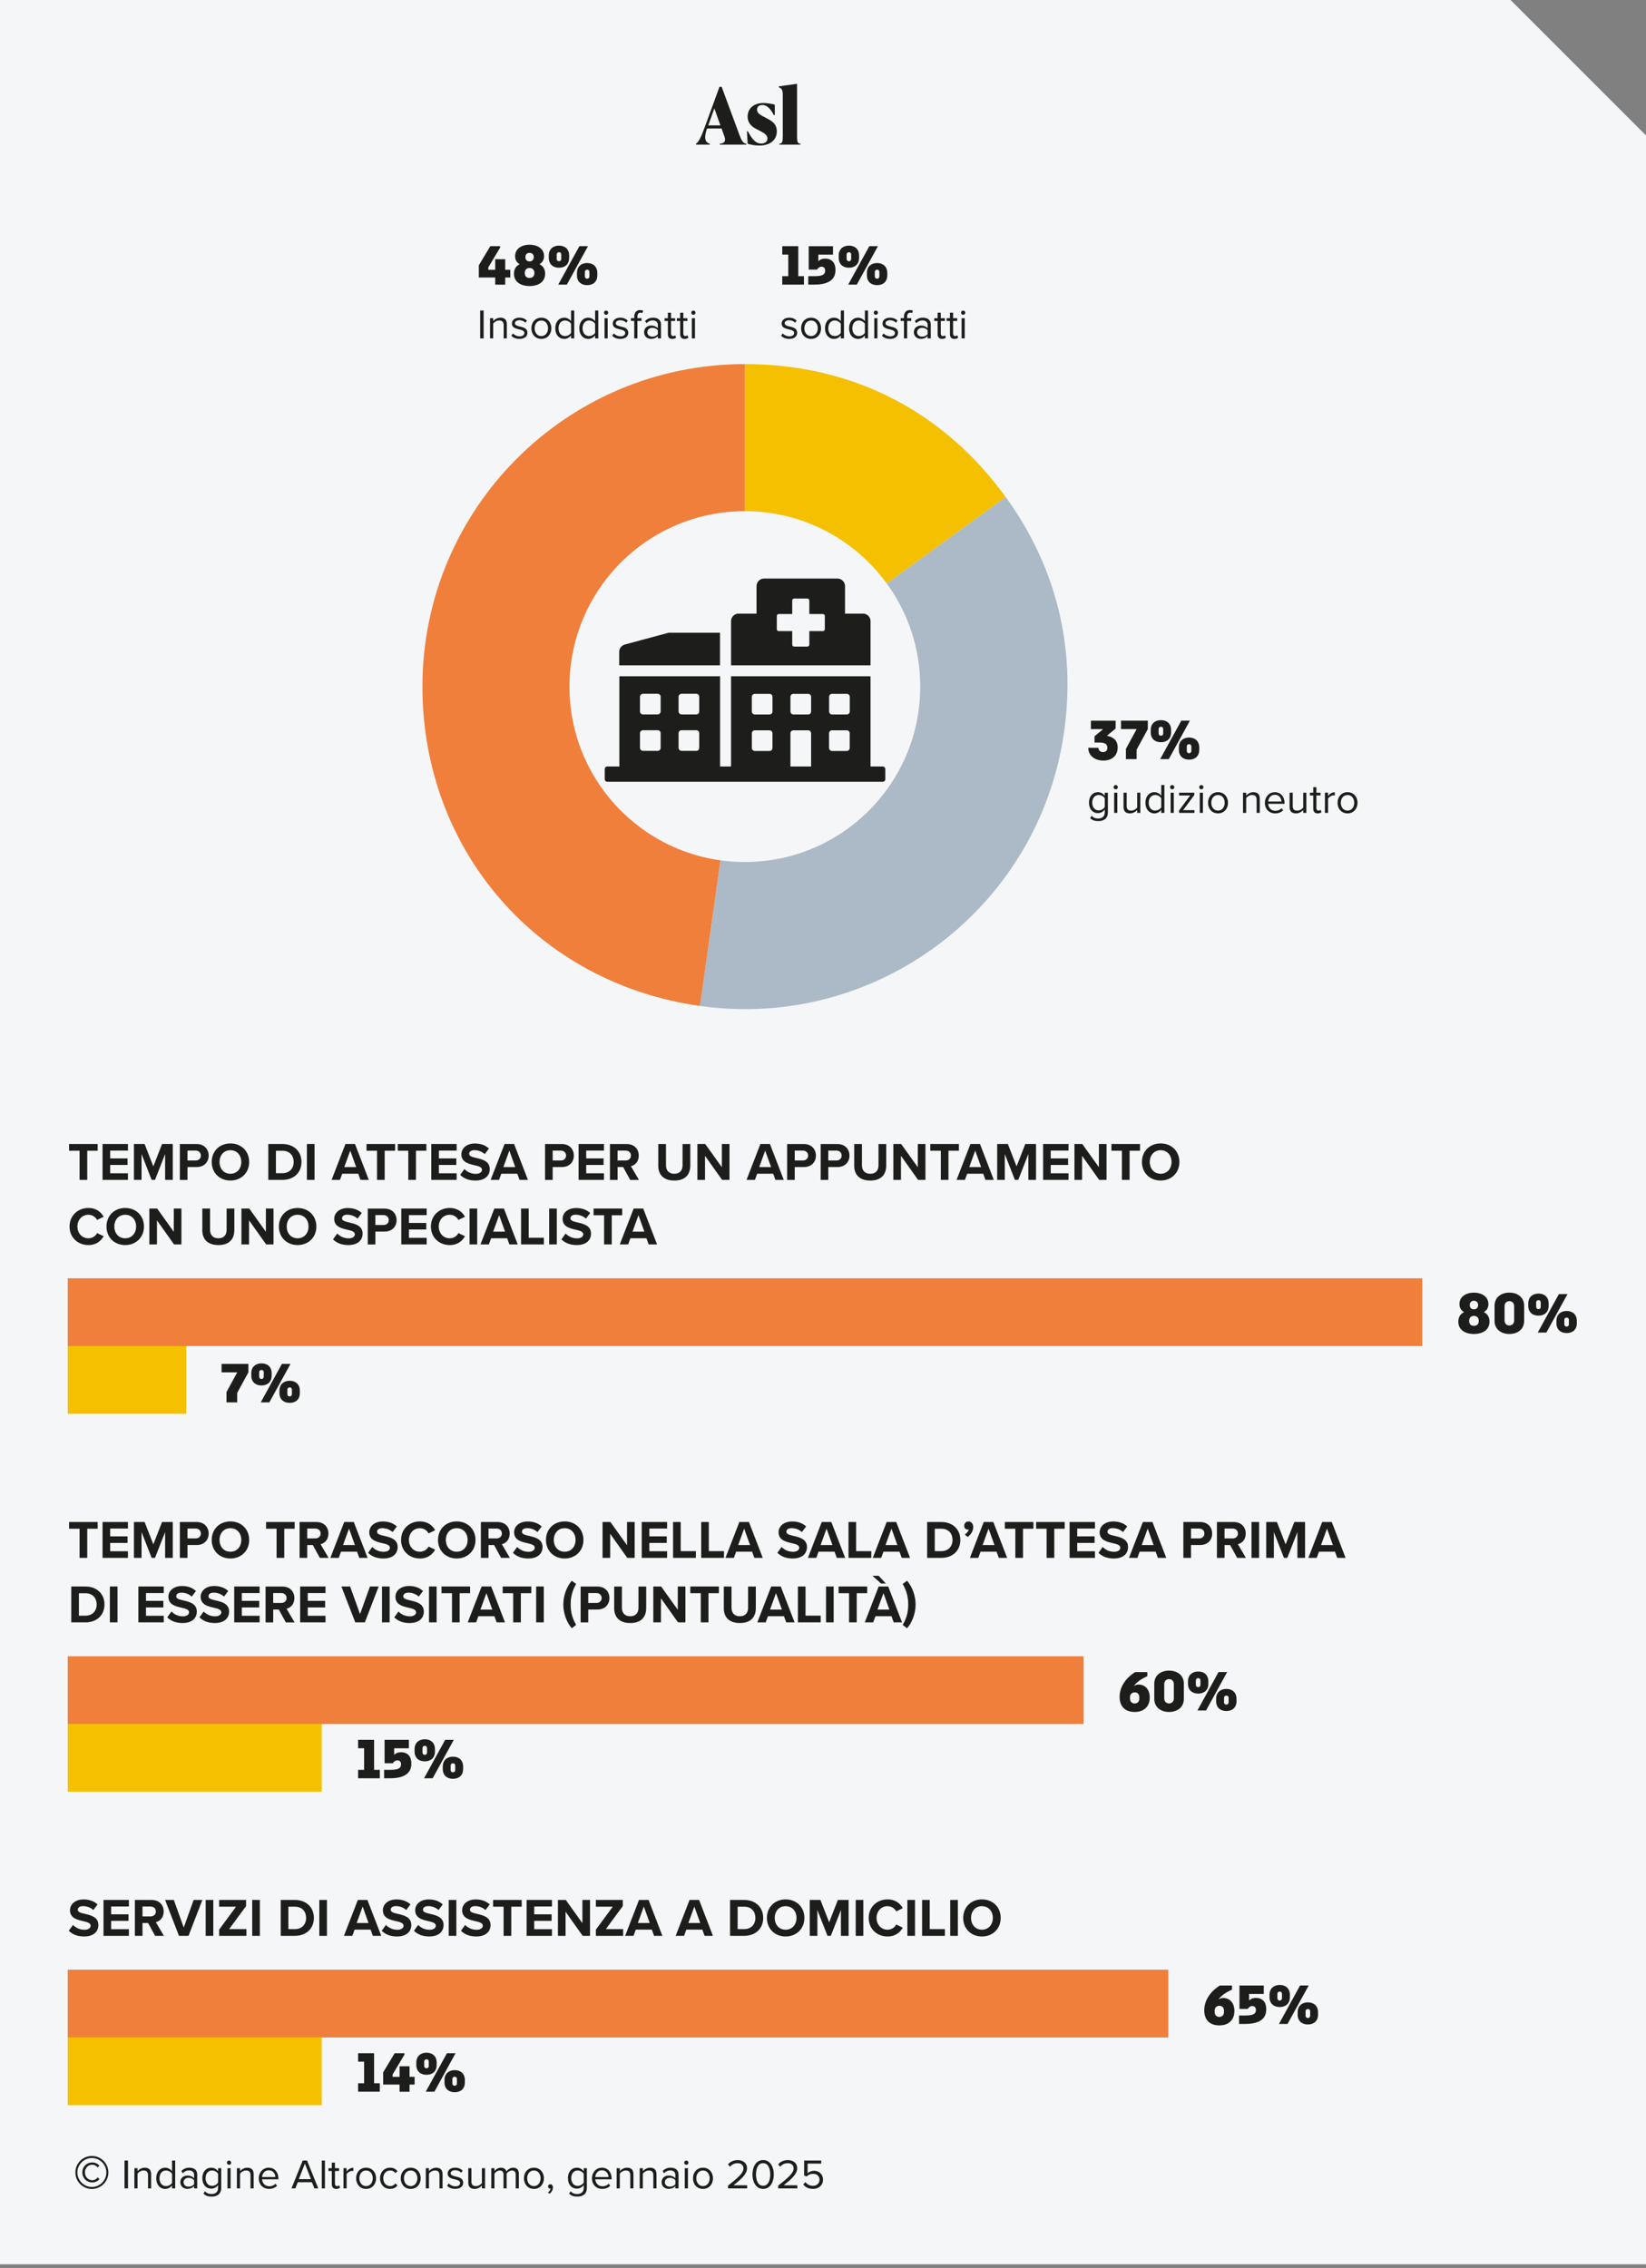
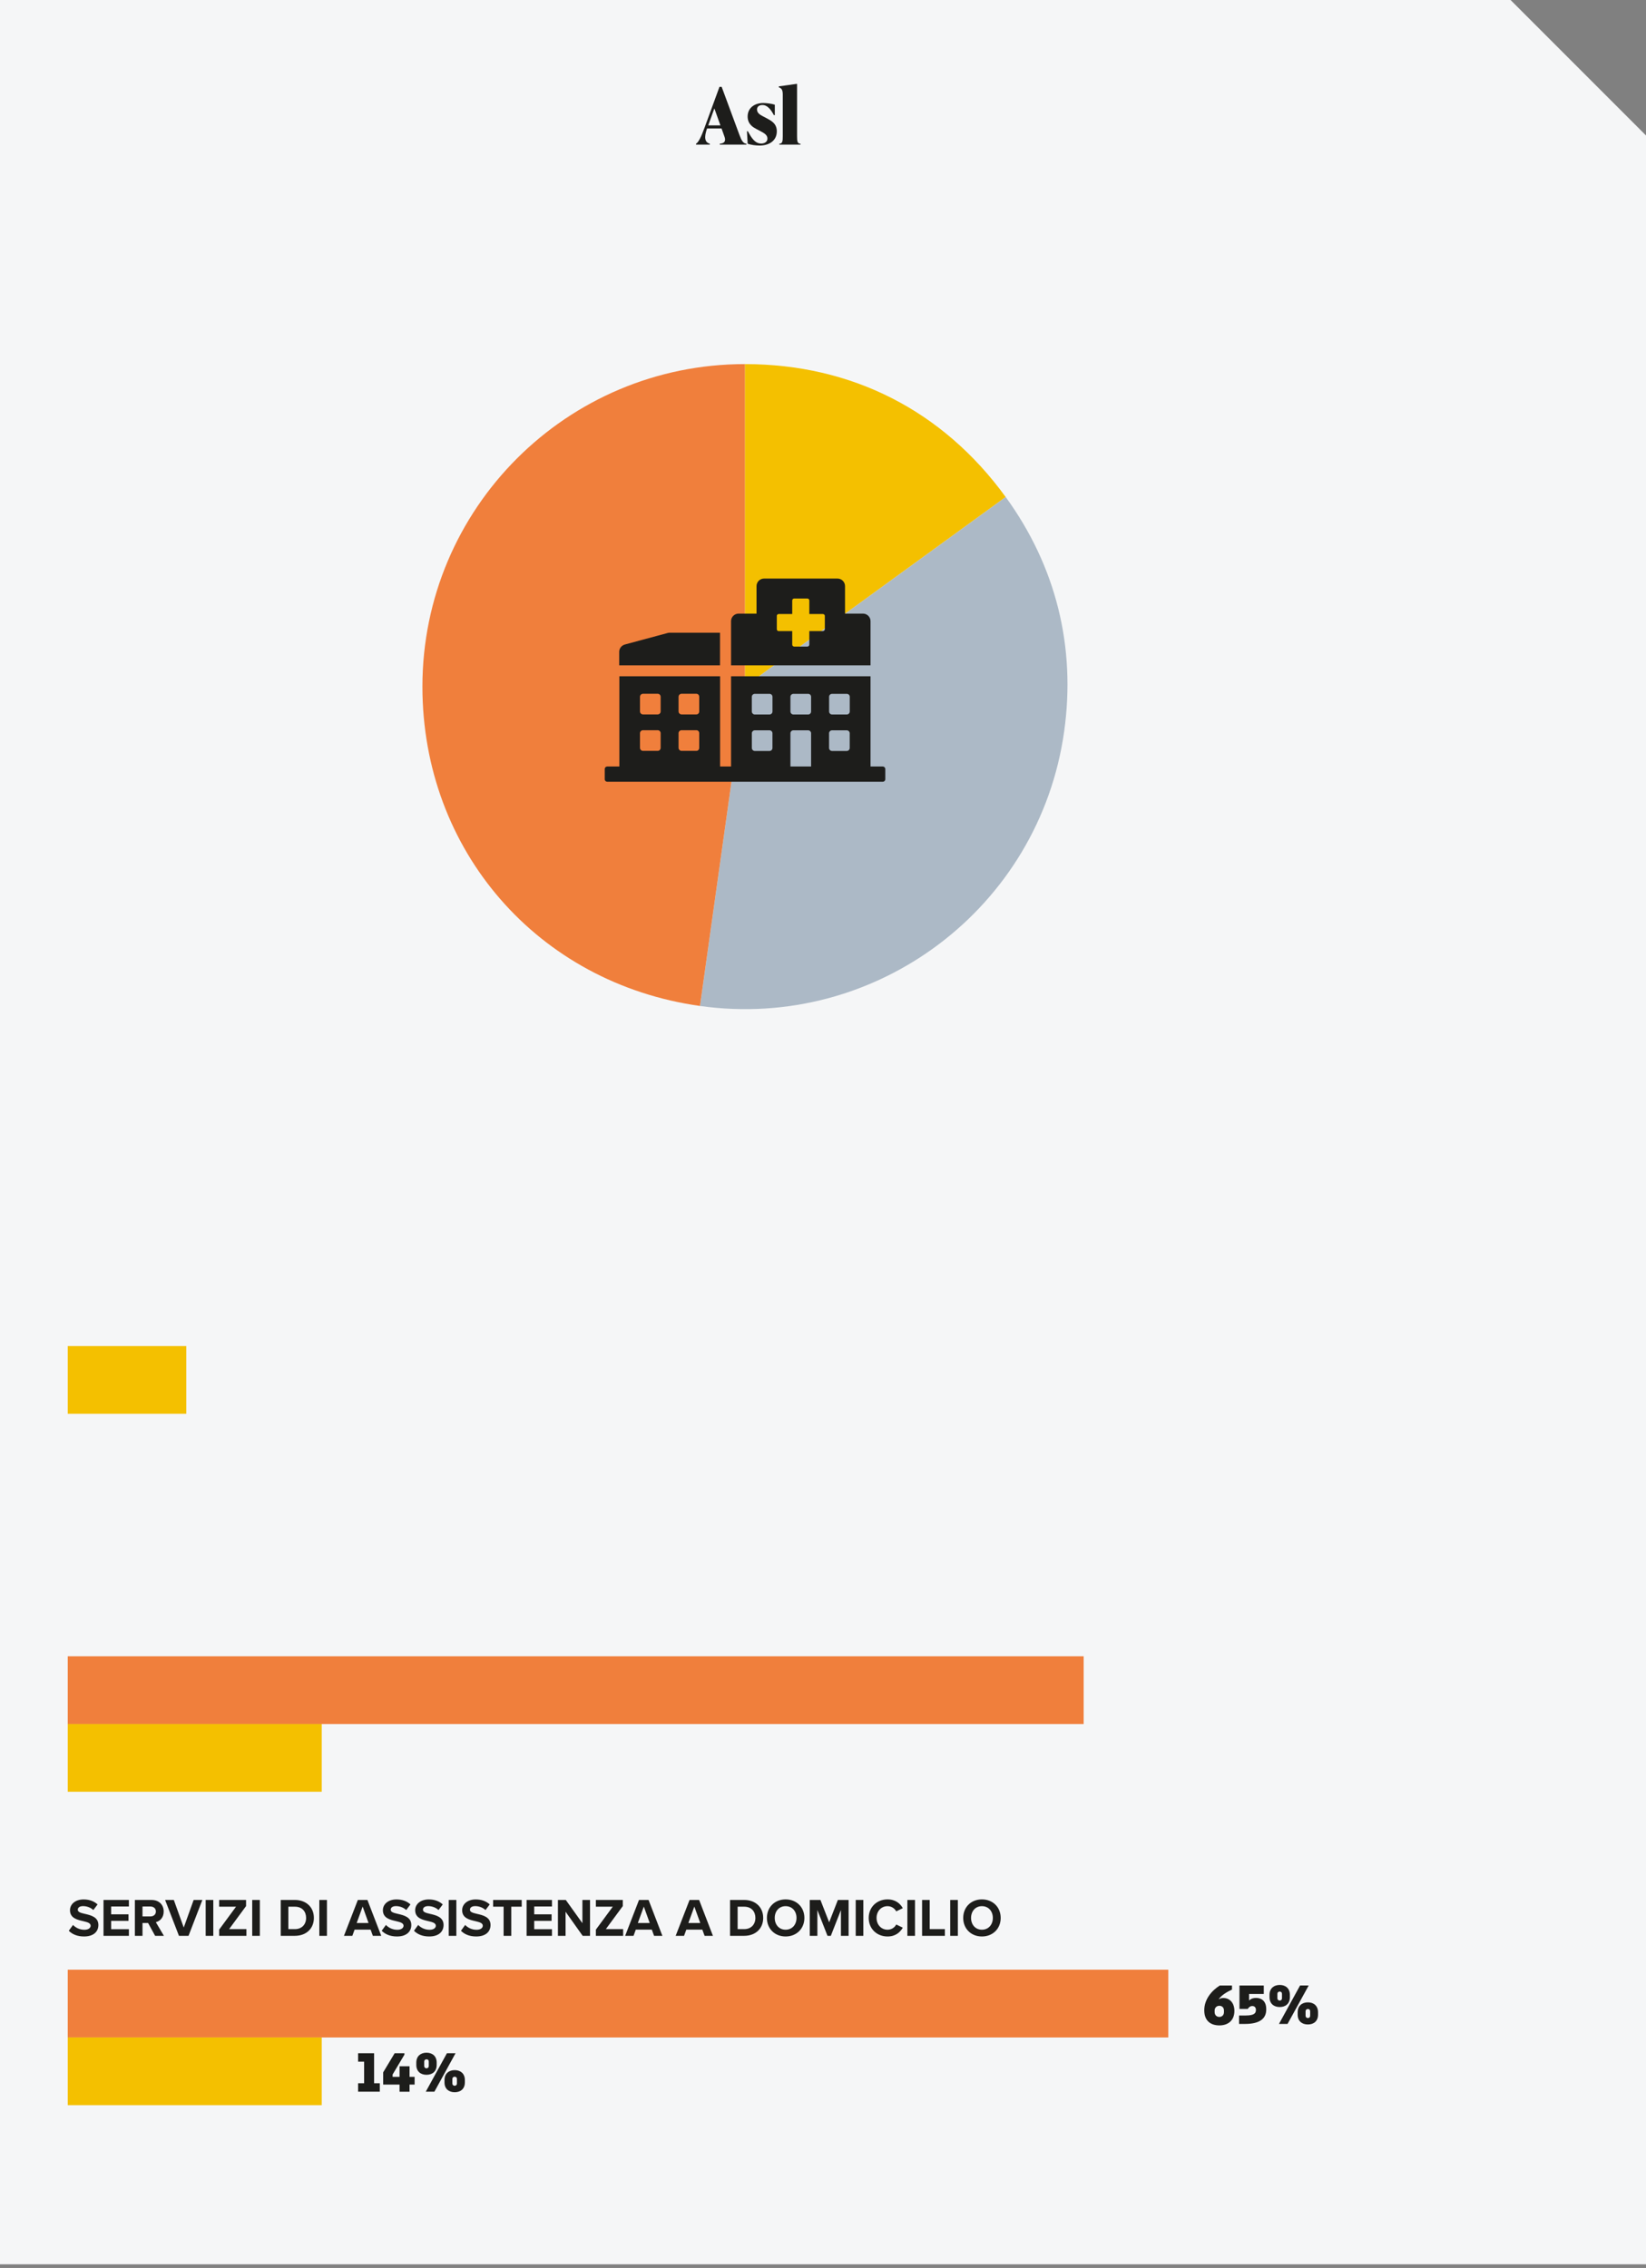
<svg xmlns="http://www.w3.org/2000/svg" version="1.1" viewBox="0 0 650 895.43">
  <rect x="0" y="0" width="650" height="895.43" fill="#808080" stroke="none" />
  <defs>
    <style>
      .cls-1 {
        clip-path: url(#clippath-6);
      }

      .cls-2 {
        clip-path: url(#clippath-4);
      }

      .cls-3 {
        fill: none;
      }

      .cls-4 {
        clip-path: url(#clippath-1);
      }

      .cls-5 {
        fill: #f4c000;
      }

      .cls-6 {
        clip-path: url(#clippath-5);
      }

      .cls-7 {
        fill: #f07f3c;
      }

      .cls-8 {
        fill: #acb9c6;
      }

      .cls-9 {
        clip-path: url(#clippath-3);
      }

      .cls-10 {
        fill: #1d1d1b;
      }

      .cls-11 {
        clip-path: url(#clippath-2);
      }

      .cls-12 {
        clip-path: url(#clippath);
      }

      .cls-13 {
        fill: #f5f6f7;
      }
    </style>
    <clipPath id="clippath">
-       <rect class="cls-3" y="0" width="650" height="893.99" />
-     </clipPath>
+       </clipPath>
    <clipPath id="clippath-1">
-       <rect class="cls-3" y="0" width="650" height="893.99" />
-     </clipPath>
+       </clipPath>
    <clipPath id="clippath-2">
      <rect class="cls-3" y="0" width="650" height="893.99" />
    </clipPath>
    <clipPath id="clippath-3">
      <rect class="cls-3" y="0" width="650" height="893.99" />
    </clipPath>
    <clipPath id="clippath-4">
      <rect class="cls-3" x="166.81" y="143.74" width="258.11" height="259.39" />
    </clipPath>
    <clipPath id="clippath-5">
-       <rect class="cls-3" y="0" width="650" height="893.99" />
-     </clipPath>
+       </clipPath>
    <clipPath id="clippath-6">
      <rect class="cls-3" x="238.8" y="228.42" width="110.79" height="80.24" />
    </clipPath>
  </defs>
  <g>
    <g id="Layer_1">
      <polygon class="cls-13" points="0 0 0 893.99 650 893.99 650 53.49 596.51 0 0 0" />
      <g class="cls-12">
        <path class="cls-10" d="M317.21,862.44c.83,1.09,2.01,1.76,3.88,1.76,2.21,0,3.91-1.38,3.91-3.63s-1.67-3.51-3.5-3.51c-1.11,0-2.05.46-2.58.99v-3.83h5.37v-1.22h-6.74v5.94l1,.35c.74-.73,1.57-1.04,2.55-1.04,1.49,0,2.53.92,2.53,2.38,0,1.34-1.04,2.36-2.54,2.36-1.36,0-2.31-.53-3.04-1.45l-.84.91ZM307.3,864.01h7.56v-1.22h-5.4c3.07-2.43,5.35-4.47,5.35-6.72s-1.86-3.23-3.7-3.23c-1.55,0-2.99.63-3.83,1.73l.84.88c.64-.83,1.67-1.39,2.99-1.39,1.14,0,2.3.61,2.3,2.01,0,1.9-2.15,3.73-6.11,6.85v1.09ZM304.16,858.51c0,2.2-.71,4.47-2.81,4.47s-2.81-2.28-2.81-4.47.71-4.46,2.81-4.46,2.81,2.26,2.81,4.46M297.15,858.51c0,2.67,1.19,5.69,4.21,5.69s4.21-3.02,4.21-5.69-1.2-5.68-4.21-5.68-4.21,2.99-4.21,5.68M287.49,864.01h7.56v-1.22h-5.4c3.07-2.43,5.35-4.47,5.35-6.72s-1.86-3.23-3.7-3.23c-1.55,0-2.99.63-3.83,1.73l.84.88c.64-.83,1.67-1.39,2.99-1.39,1.14,0,2.3.61,2.3,2.01,0,1.9-2.15,3.73-6.11,6.85v1.09ZM277.61,863.1c-1.7,0-2.66-1.45-2.66-3.09s.96-3.07,2.66-3.07,2.64,1.45,2.64,3.07-.94,3.09-2.64,3.09M277.61,864.21c2.43,0,3.94-1.88,3.94-4.19s-1.52-4.18-3.94-4.18-3.95,1.86-3.95,4.18,1.52,4.19,3.95,4.19M270.42,864.01h1.24v-7.97h-1.24v7.97ZM271.03,854.7c.46,0,.84-.38.84-.84s-.38-.83-.84-.83-.83.36-.83.83.38.84.83.84M266.7,862.33c-.48.66-1.32.99-2.2.99-1.16,0-1.97-.73-1.97-1.74s.81-1.75,1.97-1.75c.88,0,1.72.33,2.2.99v1.5ZM266.7,864.01h1.24v-5.48c0-1.93-1.4-2.69-3.09-2.69-1.3,0-2.33.43-3.19,1.32l.58.86c.71-.76,1.49-1.11,2.44-1.11,1.16,0,2.01.61,2.01,1.69v1.43c-.64-.74-1.55-1.09-2.64-1.09-1.35,0-2.79.84-2.79,2.62s1.44,2.64,2.79,2.64c1.07,0,1.98-.38,2.64-1.1v.91ZM258,864.01h1.24v-5.6c0-1.73-.88-2.57-2.54-2.57-1.19,0-2.28.69-2.84,1.35v-1.15h-1.24v7.97h1.24v-5.83c.46-.64,1.39-1.24,2.36-1.24,1.07,0,1.78.45,1.78,1.85v5.22ZM248.9,864.01h1.24v-5.6c0-1.73-.88-2.57-2.54-2.57-1.19,0-2.28.69-2.84,1.35v-1.15h-1.24v7.97h1.24v-5.83c.46-.64,1.39-1.24,2.36-1.24,1.07,0,1.78.45,1.78,1.85v5.22ZM237.67,856.86c1.82,0,2.61,1.47,2.63,2.66h-5.24c.07-1.22.91-2.66,2.61-2.66M233.76,860.01c0,2.5,1.7,4.19,4.06,4.19,1.3,0,2.38-.43,3.17-1.22l-.59-.81c-.63.64-1.55,1.01-2.46,1.01-1.72,0-2.77-1.25-2.87-2.76h6.46v-.31c0-2.39-1.42-4.27-3.83-4.27-2.28,0-3.93,1.86-3.93,4.18M230.51,861.72c-.43.69-1.39,1.3-2.38,1.3-1.6,0-2.56-1.29-2.56-3.04s.96-3.04,2.56-3.04c.99,0,1.95.59,2.38,1.29v3.49ZM224.73,866.06c.94.92,1.87,1.19,3.22,1.19,1.95,0,3.8-.82,3.8-3.47v-7.74h-1.24v1.2c-.65-.87-1.6-1.4-2.68-1.4-2.1,0-3.55,1.58-3.55,4.14s1.47,4.13,3.55,4.13c1.12,0,2.1-.61,2.68-1.42v1.14c0,1.75-1.24,2.4-2.56,2.4-1.14,0-1.93-.3-2.59-1.09l-.63.93ZM217,866.11c.76-.54,1.35-1.49,1.35-2.49,0-.79-.5-1.25-1.04-1.25-.5,0-.88.41-.88.89s.33.84.79.84c.08,0,.2-.02.23-.03-.07.54-.54,1.19-1.07,1.54l.61.51ZM210.84,863.1c-1.7,0-2.66-1.45-2.66-3.09s.96-3.07,2.66-3.07,2.64,1.45,2.64,3.07-.94,3.09-2.64,3.09M210.84,864.21c2.43,0,3.95-1.88,3.95-4.19s-1.52-4.18-3.95-4.18-3.94,1.86-3.94,4.18,1.52,4.19,3.94,4.19M203.65,864.01h1.24v-5.76c0-1.6-.78-2.41-2.23-2.41-1.16,0-2.23.76-2.67,1.48-.23-.83-.92-1.48-2.15-1.48s-2.25.84-2.58,1.35v-1.15h-1.24v7.97h1.24v-5.83c.43-.64,1.29-1.24,2.1-1.24,1.04,0,1.47.64,1.47,1.65v5.42h1.24v-5.85c.41-.63,1.29-1.22,2.11-1.22,1.03,0,1.47.64,1.47,1.65v5.42ZM190.3,864.01h1.24v-7.97h-1.24v5.86c-.46.64-1.39,1.21-2.36,1.21-1.07,0-1.78-.41-1.78-1.82v-5.25h-1.24v5.63c0,1.73.87,2.54,2.54,2.54,1.19,0,2.23-.63,2.84-1.32v1.12ZM176.55,862.95c.81.86,1.91,1.25,3.22,1.25,2.07,0,3.14-1.07,3.14-2.41,0-1.77-1.6-2.17-2.99-2.48-1.04-.25-1.95-.5-1.95-1.27,0-.71.68-1.21,1.77-1.21,1.02,0,1.9.43,2.38,1.01l.58-.86c-.64-.64-1.6-1.15-2.96-1.15-1.9,0-2.97,1.05-2.97,2.29,0,1.65,1.53,2.02,2.89,2.33,1.07.26,2.05.54,2.05,1.42,0,.78-.66,1.32-1.88,1.32-1.09,0-2.1-.53-2.63-1.14l-.64.89ZM173.53,864.01h1.24v-5.6c0-1.73-.88-2.57-2.54-2.57-1.19,0-2.28.69-2.84,1.35v-1.15h-1.24v7.97h1.24v-5.83c.46-.64,1.39-1.24,2.36-1.24,1.08,0,1.79.45,1.79,1.85v5.22ZM162.18,863.1c-1.7,0-2.66-1.45-2.66-3.09s.96-3.07,2.66-3.07,2.64,1.45,2.64,3.07-.94,3.09-2.64,3.09M162.18,864.21c2.43,0,3.95-1.88,3.95-4.19s-1.52-4.18-3.95-4.18-3.94,1.86-3.94,4.18,1.52,4.19,3.94,4.19M150.07,860.01c0,2.38,1.6,4.19,3.98,4.19,1.45,0,2.31-.59,2.92-1.38l-.83-.76c-.53.71-1.21,1.04-2.03,1.04-1.7,0-2.76-1.32-2.76-3.09s1.06-3.07,2.76-3.07c.83,0,1.5.31,2.03,1.04l.83-.76c-.61-.79-1.47-1.38-2.92-1.38-2.38,0-3.98,1.81-3.98,4.18M144.57,863.1c-1.7,0-2.66-1.45-2.66-3.09s.96-3.07,2.66-3.07,2.64,1.45,2.64,3.07-.94,3.09-2.64,3.09M144.57,864.21c2.43,0,3.95-1.88,3.95-4.19s-1.52-4.18-3.95-4.18-3.94,1.86-3.94,4.18,1.52,4.19,3.94,4.19M135.64,864.01h1.24v-5.65c.36-.64,1.4-1.27,2.16-1.27.2,0,.35.02.5.05v-1.27c-1.09,0-2.01.61-2.66,1.45v-1.29h-1.24v7.97ZM132.79,864.21c.73,0,1.17-.21,1.49-.51l-.36-.92c-.17.18-.5.33-.84.33-.54,0-.81-.43-.81-1.02v-4.96h1.62v-1.09h-1.62v-2.18h-1.24v2.18h-1.32v1.09h1.32v5.22c0,1.19.59,1.86,1.76,1.86M127.07,864.01h1.24v-11.01h-1.24v11.01ZM120.4,854.22l2.38,6.13h-4.77l2.39-6.13ZM124.16,864.01h1.52l-4.44-11.01h-1.7l-4.43,11.01h1.52l.97-2.44h5.58l.97,2.44ZM106.1,856.86c1.82,0,2.61,1.47,2.63,2.66h-5.24c.07-1.22.91-2.66,2.61-2.66M102.18,860.01c0,2.5,1.7,4.19,4.06,4.19,1.3,0,2.38-.43,3.17-1.22l-.59-.81c-.63.64-1.55,1.01-2.46,1.01-1.72,0-2.78-1.25-2.88-2.76h6.46v-.31c0-2.39-1.42-4.27-3.83-4.27-2.28,0-3.93,1.86-3.93,4.18M98.93,864.01h1.24v-5.6c0-1.73-.87-2.57-2.54-2.57-1.19,0-2.28.69-2.84,1.35v-1.15h-1.24v7.97h1.24v-5.83c.46-.64,1.39-1.24,2.36-1.24,1.07,0,1.78.45,1.78,1.85v5.22ZM89.83,864.01h1.24v-7.97h-1.24v7.97ZM90.44,854.7c.46,0,.84-.38.84-.84s-.38-.83-.84-.83-.83.36-.83.83.38.84.83.84M86.12,861.72c-.43.69-1.39,1.3-2.38,1.3-1.6,0-2.56-1.29-2.56-3.04s.96-3.04,2.56-3.04c.99,0,1.95.59,2.38,1.29v3.49ZM80.34,866.06c.94.92,1.87,1.19,3.22,1.19,1.95,0,3.8-.82,3.8-3.47v-7.74h-1.24v1.2c-.64-.87-1.6-1.4-2.67-1.4-2.1,0-3.55,1.58-3.55,4.14s1.47,4.13,3.55,4.13c1.12,0,2.1-.61,2.67-1.42v1.14c0,1.75-1.24,2.4-2.56,2.4-1.14,0-1.93-.3-2.59-1.09l-.63.93ZM76.64,862.33c-.48.66-1.32.99-2.2.99-1.16,0-1.96-.73-1.96-1.74s.81-1.75,1.96-1.75c.88,0,1.72.33,2.2.99v1.5ZM76.64,864.01h1.24v-5.48c0-1.93-1.4-2.69-3.09-2.69-1.3,0-2.33.43-3.19,1.32l.58.86c.71-.76,1.49-1.11,2.44-1.11,1.16,0,2.02.61,2.02,1.69v1.43c-.65-.74-1.55-1.09-2.64-1.09-1.35,0-2.79.84-2.79,2.62s1.43,2.64,2.79,2.64c1.07,0,1.98-.38,2.64-1.1v.91ZM67.94,861.85c-.45.69-1.41,1.25-2.4,1.25-1.6,0-2.56-1.3-2.56-3.07s.96-3.09,2.56-3.09c.99,0,1.95.59,2.4,1.29v3.62ZM67.94,864.01h1.24v-11.01h-1.24v4.24c-.65-.87-1.62-1.4-2.69-1.4-2.1,0-3.55,1.65-3.55,4.19s1.47,4.18,3.55,4.18c1.12,0,2.1-.58,2.69-1.38v1.19ZM58.45,864.01h1.24v-5.6c0-1.73-.88-2.57-2.54-2.57-1.19,0-2.28.69-2.84,1.35v-1.15h-1.24v7.97h1.24v-5.83c.46-.64,1.39-1.24,2.36-1.24,1.07,0,1.79.45,1.79,1.85v5.22ZM49.17,864.01h1.37v-11.01h-1.37v11.01ZM38.58,859.67c-.49.66-1.25,1.11-2.15,1.11-1.6,0-2.89-1.32-2.89-3.08s1.28-3.04,2.89-3.04c.89,0,1.64.43,2.13,1.09l.7-.7c-.66-.77-1.66-1.28-2.83-1.28-2.17,0-3.92,1.62-3.92,3.92s1.75,3.96,3.92,3.96c1.17,0,2.19-.53,2.87-1.32l-.72-.68ZM36.28,852.01c3.15,0,5.72,2.57,5.72,5.72s-2.57,5.72-5.72,5.72-5.72-2.59-5.72-5.72,2.59-5.72,5.72-5.72M36.28,864.23c3.6,0,6.51-2.92,6.51-6.51s-2.91-6.51-6.51-6.51-6.51,2.91-6.51,6.51,2.92,6.51,6.51,6.51" />
        <path class="cls-10" d="M254.46,486.27h-4.69l2.36-6.5,2.33,6.5ZM259.47,491.32l-5.46-14.16h-3.78l-5.48,14.16h3.31l.89-2.44h6.32l.89,2.44h3.29ZM241.58,491.32v-11.51h4.12v-2.65h-11.29v2.65h4.14v11.51h3.03ZM221.71,489.32c1.34,1.34,3.29,2.25,6.01,2.25,3.82,0,5.67-1.95,5.67-4.54,0-3.14-2.97-3.84-5.3-4.38-1.64-.38-2.83-.68-2.83-1.63,0-.85.72-1.44,2.08-1.44s2.91.49,4.05,1.55l1.67-2.21c-1.4-1.29-3.27-1.97-5.52-1.97-3.34,0-5.37,1.91-5.37,4.26,0,3.17,2.97,3.8,5.29,4.33,1.63.38,2.87.74,2.87,1.8,0,.81-.81,1.59-2.46,1.59-1.96,0-3.51-.87-4.5-1.91l-1.66,2.29ZM219.88,477.16h-3.01v14.16h3.01v-14.16ZM214.77,491.32v-2.65h-5.99v-11.51h-3.01v14.16h9ZM199.44,486.27h-4.69l2.36-6.5,2.34,6.5ZM204.45,491.32l-5.45-14.16h-3.78l-5.48,14.16h3.31l.89-2.44h6.33l.89,2.44h3.29ZM188.44,477.16h-3.01v14.16h3.01v-14.16ZM177.59,491.57c3.23,0,5.01-1.72,6.03-3.48l-2.59-1.25c-.59,1.17-1.87,2.06-3.44,2.06-2.46,0-4.33-1.97-4.33-4.65s1.87-4.65,4.33-4.65c1.57,0,2.84.91,3.44,2.06l2.59-1.27c-1-1.76-2.8-3.46-6.03-3.46-4.14,0-7.43,2.97-7.43,7.32s3.29,7.32,7.43,7.32M168.49,491.32v-2.61h-7.01v-3.29h6.86v-2.59h-6.86v-3.08h7.01v-2.59h-10.02v14.16h10.02ZM153.53,481.7c0,1.19-.89,1.95-2.08,1.95h-3.21v-3.91h3.21c1.19,0,2.08.79,2.08,1.96M148.24,491.32v-5.07h3.61c3.06,0,4.76-2.06,4.76-4.52s-1.68-4.56-4.76-4.56h-6.62v14.16h3.01ZM131.51,489.32c1.34,1.34,3.29,2.25,6.01,2.25,3.82,0,5.67-1.95,5.67-4.54,0-3.14-2.97-3.84-5.31-4.38-1.63-.38-2.82-.68-2.82-1.63,0-.85.72-1.44,2.08-1.44s2.91.49,4.05,1.55l1.68-2.21c-1.4-1.29-3.27-1.97-5.52-1.97-3.33,0-5.37,1.91-5.37,4.26,0,3.17,2.97,3.8,5.28,4.33,1.64.38,2.87.74,2.87,1.8,0,.81-.81,1.59-2.46,1.59-1.95,0-3.5-.87-4.5-1.91l-1.65,2.29ZM121.83,484.25c0,2.63-1.7,4.65-4.31,4.65s-4.29-2.02-4.29-4.65,1.68-4.65,4.29-4.65,4.31,2,4.31,4.65M110.13,484.25c0,4.27,3.12,7.32,7.39,7.32s7.41-3.05,7.41-7.32-3.12-7.32-7.41-7.32-7.39,3.05-7.39,7.32M108.01,491.32v-14.16h-3.01v9.17l-6.56-9.17h-3.1v14.16h3.01v-9.51l6.75,9.51h2.91ZM79.88,485.67c0,3.48,2.01,5.9,6.35,5.9s6.31-2.4,6.31-5.92v-8.49h-3.05v8.41c0,1.97-1.08,3.33-3.25,3.33s-3.29-1.36-3.29-3.33v-8.41h-3.05v8.51ZM71.64,491.32v-14.16h-3.01v9.17l-6.56-9.17h-3.1v14.16h3.01v-9.51l6.75,9.51h2.91ZM53.75,484.25c0,2.63-1.7,4.65-4.31,4.65s-4.29-2.02-4.29-4.65,1.68-4.65,4.29-4.65,4.31,2,4.31,4.65M42.05,484.25c0,4.27,3.12,7.32,7.39,7.32s7.41-3.05,7.41-7.32-3.12-7.32-7.41-7.32-7.39,3.05-7.39,7.32M34.9,491.57c3.23,0,5.01-1.72,6.03-3.48l-2.59-1.25c-.59,1.17-1.87,2.06-3.44,2.06-2.46,0-4.33-1.97-4.33-4.65s1.87-4.65,4.33-4.65c1.57,0,2.84.91,3.44,2.06l2.59-1.27c-1-1.76-2.8-3.46-6.03-3.46-4.14,0-7.43,2.97-7.43,7.32s3.29,7.32,7.43,7.32" />
        <path class="cls-10" d="M462.64,458.77c0,2.63-1.7,4.65-4.31,4.65s-4.29-2.02-4.29-4.65,1.68-4.65,4.29-4.65,4.31,2,4.31,4.65M450.94,458.77c0,4.27,3.12,7.32,7.39,7.32s7.41-3.05,7.41-7.32-3.12-7.32-7.41-7.32-7.39,3.05-7.39,7.32M446.07,465.84v-11.51h4.12v-2.65h-11.29v2.65h4.14v11.51h3.03ZM436.97,465.84v-14.16h-3.01v9.17l-6.56-9.17h-3.1v14.16h3.01v-9.51l6.75,9.51h2.91ZM421.94,465.84v-2.61h-7.01v-3.29h6.86v-2.59h-6.86v-3.08h7.01v-2.59h-10.02v14.16h10.02ZM409.12,465.84v-14.16h-4.24l-3.44,8.83-3.44-8.83h-4.22v14.16h3.01v-10.19l3.99,10.19h1.32l3.99-10.19v10.19h3.03ZM387.44,460.79h-4.69l2.36-6.5,2.33,6.5ZM392.45,465.84l-5.45-14.16h-3.78l-5.48,14.16h3.31l.89-2.44h6.32l.89,2.44h3.29ZM374.55,465.84v-11.51h4.12v-2.65h-11.29v2.65h4.14v11.51h3.03ZM365.45,465.84v-14.16h-3.01v9.17l-6.56-9.17h-3.1v14.16h3.01v-9.51l6.75,9.51h2.91ZM337.32,460.2c0,3.48,2.02,5.9,6.35,5.9s6.3-2.4,6.3-5.92v-8.49h-3.05v8.41c0,1.97-1.08,3.33-3.25,3.33s-3.29-1.36-3.29-3.33v-8.41h-3.05v8.51ZM332.37,456.23c0,1.19-.89,1.95-2.08,1.95h-3.21v-3.91h3.21c1.19,0,2.08.79,2.08,1.96M327.09,465.84v-5.07h3.61c3.06,0,4.75-2.06,4.75-4.52s-1.67-4.56-4.75-4.56h-6.62v14.16h3.01ZM319.13,456.23c0,1.19-.89,1.95-2.08,1.95h-3.21v-3.91h3.21c1.19,0,2.08.79,2.08,1.96M313.84,465.84v-5.07h3.61c3.06,0,4.75-2.06,4.75-4.52s-1.67-4.56-4.75-4.56h-6.62v14.16h3.01ZM304.5,460.79h-4.69l2.36-6.5,2.34,6.5ZM309.51,465.84l-5.46-14.16h-3.78l-5.47,14.16h3.31l.89-2.44h6.33l.89,2.44h3.29ZM288.07,465.84v-14.16h-3.01v9.17l-6.56-9.17h-3.1v14.16h3.01v-9.51l6.75,9.51h2.91ZM259.94,460.2c0,3.48,2.01,5.9,6.35,5.9s6.3-2.4,6.3-5.92v-8.49h-3.05v8.41c0,1.97-1.08,3.33-3.25,3.33s-3.29-1.36-3.29-3.33v-8.41h-3.05v8.51ZM249.16,456.23c0,1.19-.91,1.95-2.13,1.95h-3.16v-3.91h3.16c1.21,0,2.13.76,2.13,1.96M252.32,465.84l-3.18-5.39c1.53-.36,3.1-1.7,3.1-4.2,0-2.63-1.8-4.56-4.75-4.56h-6.62v14.16h3.01v-5.07h2.21l2.78,5.07h3.46ZM238.5,465.84v-2.61h-7.01v-3.29h6.86v-2.59h-6.86v-3.08h7.01v-2.59h-10.02v14.16h10.02ZM223.54,456.23c0,1.19-.89,1.95-2.08,1.95h-3.21v-3.91h3.21c1.19,0,2.08.79,2.08,1.96M218.25,465.84v-5.07h3.61c3.06,0,4.75-2.06,4.75-4.52s-1.67-4.56-4.75-4.56h-6.62v14.16h3.01ZM203.47,460.79h-4.69l2.36-6.5,2.33,6.5ZM208.48,465.84l-5.46-14.16h-3.78l-5.48,14.16h3.31l.89-2.44h6.32l.89,2.44h3.29ZM181.72,463.85c1.34,1.34,3.29,2.25,6.01,2.25,3.82,0,5.67-1.95,5.67-4.54,0-3.14-2.97-3.84-5.3-4.38-1.64-.38-2.83-.68-2.83-1.63,0-.85.72-1.44,2.08-1.44s2.91.49,4.06,1.55l1.67-2.21c-1.4-1.29-3.27-1.97-5.52-1.97-3.34,0-5.37,1.91-5.37,4.26,0,3.17,2.97,3.8,5.29,4.33,1.63.38,2.87.74,2.87,1.8,0,.81-.81,1.59-2.46,1.59-1.96,0-3.51-.87-4.5-1.91l-1.66,2.29ZM180.33,465.84v-2.61h-7.01v-3.29h6.86v-2.59h-6.86v-3.08h7.01v-2.59h-10.02v14.16h10.02ZM164.26,465.84v-11.51h4.12v-2.65h-11.29v2.65h4.14v11.51h3.03ZM151.91,465.84v-11.51h4.12v-2.65h-11.29v2.65h4.14v11.51h3.03ZM140.64,460.79h-4.69l2.36-6.5,2.34,6.5ZM145.64,465.84l-5.45-14.16h-3.78l-5.47,14.16h3.31l.89-2.44h6.33l.89,2.44h3.29ZM124.21,451.68h-3.01v14.16h3.01v-14.16ZM108.96,454.34h2.57c2.91,0,4.44,1.93,4.44,4.44s-1.63,4.42-4.44,4.42h-2.57v-8.85ZM111.53,465.84c4.44,0,7.52-2.8,7.52-7.07s-3.08-7.09-7.52-7.09h-5.58v14.16h5.58ZM95.29,458.77c0,2.63-1.7,4.65-4.31,4.65s-4.29-2.02-4.29-4.65,1.68-4.65,4.29-4.65,4.31,2,4.31,4.65M83.6,458.77c0,4.27,3.12,7.32,7.39,7.32s7.41-3.05,7.41-7.32-3.12-7.32-7.41-7.32-7.39,3.05-7.39,7.32M79.33,456.23c0,1.19-.89,1.95-2.08,1.95h-3.21v-3.91h3.21c1.19,0,2.08.79,2.08,1.96M74.04,465.84v-5.07h3.61c3.05,0,4.75-2.06,4.75-4.52s-1.68-4.56-4.75-4.56h-6.62v14.16h3.01ZM68.23,465.84v-14.16h-4.24l-3.44,8.83-3.44-8.83h-4.22v14.16h3.01v-10.19l3.99,10.19h1.32l3.99-10.19v10.19h3.03ZM50.52,465.84v-2.61h-7.01v-3.29h6.86v-2.59h-6.86v-3.08h7.01v-2.59h-10.02v14.16h10.02ZM34.45,465.84v-11.51h4.12v-2.65h-11.29v2.65h4.14v11.51h3.03Z" />
        <path class="cls-10" d="M617.75,521.18c0-.7.45-.98.91-.98.49,0,.89.28.89.98v1.59c0,.7-.4,1-.89,1s-.91-.3-.91-1v-1.59ZM614.64,522.44c0,2.57,1.72,3.88,4.03,3.88s4.01-1.32,4.01-3.88v-.92c0-2.57-1.72-3.92-4.01-3.92s-4.03,1.36-4.03,3.92v.92ZM606.63,514.3c0-.72.45-.98.91-.98.49,0,.89.25.89.98v1.59c0,.68-.4.98-.89.98s-.91-.3-.91-.98v-1.59ZM603.51,515.54c0,2.57,1.72,3.9,4.03,3.9s4.01-1.34,4.01-3.9v-.92c0-2.55-1.7-3.9-4.01-3.9s-4.03,1.36-4.03,3.9v.92ZM607.25,526.11h3.4l8.35-15.18h-3.4l-8.35,15.18ZM594.15,515.68c0-1.23.83-1.97,1.89-1.97s1.89.74,1.89,1.97v5.67c0,1.23-.83,1.97-1.89,1.97s-1.89-.74-1.89-1.97v-5.67ZM590.2,521.52c0,3.29,2.59,5.16,5.84,5.16s5.84-1.87,5.84-5.16v-6.01c0-3.29-2.59-5.16-5.84-5.16s-5.84,1.87-5.84,5.16v6.01ZM580.41,515.26c0-1.08.64-1.7,1.63-1.7s1.66.62,1.66,1.7c0,1.02-.62,1.68-1.66,1.68h-.02c-1.02,0-1.61-.66-1.61-1.68M580.16,521.5c0-1.23.72-1.97,1.87-1.97h.02c1.17,0,1.91.74,1.91,1.97,0,1.32-.76,1.97-1.91,1.97s-1.89-.66-1.89-1.97M576.34,514.88c0,1.4.57,2.44,1.74,3.12v.08c-1.34.7-2.19,1.83-2.19,3.74,0,3.2,2.65,4.86,6.15,4.86s6.16-1.66,6.16-4.86c0-1.91-.83-3.04-2.17-3.74v-.08c1.1-.64,1.74-1.72,1.74-3.12,0-2.84-2.46-4.52-5.73-4.52s-5.71,1.67-5.71,4.52" />
        <path class="cls-10" d="M113.48,548.74c0-.7.45-.98.91-.98.49,0,.89.28.89.98v1.59c0,.7-.4,1-.89,1s-.91-.3-.91-1v-1.59ZM110.36,550c0,2.57,1.72,3.88,4.03,3.88s4.01-1.31,4.01-3.88v-.92c0-2.57-1.72-3.93-4.01-3.93s-4.03,1.36-4.03,3.93v.92ZM102.35,541.87c0-.72.45-.98.91-.98.49,0,.89.25.89.98v1.59c0,.68-.4.98-.89.98s-.91-.3-.91-.98v-1.59ZM99.24,543.1c0,2.57,1.72,3.9,4.03,3.9s4.01-1.34,4.01-3.9v-.92c0-2.55-1.7-3.9-4.01-3.9s-4.03,1.36-4.03,3.9v.92ZM102.97,553.67h3.4l8.35-15.18h-3.4l-8.35,15.18ZM89.43,553.67h4.24v-3.74l4.42-8.11v-3.33h-10.59v3.33h6.18l-4.24,7.79v4.05Z" />
      </g>
-       <rect class="cls-7" x="26.75" y="504.69" width="534.9" height="26.75" />
      <rect class="cls-5" x="26.75" y="531.44" width="46.81" height="26.74" />
      <g class="cls-4">
        <path class="cls-10" d="M358.65,633.48c0,3.18-.7,5.52-2.17,8.06l1.7,1.32c2.08-2.31,3.39-5.97,3.39-9.38s-1.31-7.05-3.39-9.38l-1.7,1.27c1.46,2.59,2.17,4.93,2.17,8.11M351.2,635.49h-4.69l2.36-6.5,2.34,6.5ZM356.21,640.54l-5.45-14.16h-3.78l-5.47,14.16h3.31l.89-2.44h6.33l.89,2.44h3.29ZM349.82,625.19l-2.84-3.05h-2.48l3.44,3.05h1.89ZM338.32,640.54v-11.51h4.12v-2.65h-11.29v2.65h4.14v11.51h3.03ZM329.21,626.38h-3.01v14.16h3.01v-14.16ZM324.09,640.54v-2.65h-5.99v-11.51h-3.01v14.16h9ZM308.77,635.49h-4.69l2.36-6.5,2.34,6.5ZM313.78,640.54l-5.46-14.16h-3.78l-5.47,14.16h3.31l.89-2.44h6.32l.89,2.44h3.29ZM285.82,634.9c0,3.48,2.01,5.9,6.35,5.9s6.3-2.4,6.3-5.92v-8.49h-3.05v8.41c0,1.97-1.08,3.33-3.25,3.33s-3.29-1.36-3.29-3.33v-8.41h-3.05v8.51ZM279.77,640.54v-11.51h4.12v-2.65h-11.29v2.65h4.14v11.51h3.03ZM270.66,640.54v-14.16h-3.01v9.17l-6.56-9.17h-3.1v14.16h3.01v-9.51l6.75,9.51h2.91ZM242.53,634.9c0,3.48,2.01,5.9,6.35,5.9s6.3-2.4,6.3-5.92v-8.49h-3.05v8.41c0,1.97-1.08,3.33-3.25,3.33s-3.29-1.36-3.29-3.33v-8.41h-3.05v8.51ZM237.59,630.93c0,1.19-.89,1.95-2.08,1.95h-3.21v-3.91h3.21c1.19,0,2.08.79,2.08,1.96M232.3,640.54v-5.07h3.61c3.06,0,4.75-2.06,4.75-4.52s-1.67-4.56-4.75-4.56h-6.62v14.16h3.01ZM227.5,641.54c-1.44-2.55-2.14-4.88-2.14-8.06s.7-5.52,2.14-8.11l-1.7-1.27c-2.06,2.34-3.35,5.97-3.35,9.38s1.29,7.07,3.35,9.38l1.7-1.32ZM214.74,626.38h-3.01v14.16h3.01v-14.16ZM205.68,640.54v-11.51h4.12v-2.65h-11.29v2.65h4.14v11.51h3.03ZM194.41,635.49h-4.69l2.36-6.5,2.34,6.5ZM199.42,640.54l-5.45-14.16h-3.78l-5.48,14.16h3.31l.89-2.44h6.33l.89,2.44h3.29ZM181.52,640.54v-11.51h4.12v-2.65h-11.29v2.65h4.14v11.51h3.03ZM172.42,626.38h-3.01v14.16h3.01v-14.16ZM155.69,638.55c1.34,1.34,3.29,2.25,6.01,2.25,3.82,0,5.67-1.95,5.67-4.54,0-3.14-2.97-3.84-5.31-4.38-1.63-.38-2.82-.68-2.82-1.63,0-.85.72-1.44,2.08-1.44s2.91.49,4.05,1.55l1.68-2.21c-1.4-1.29-3.27-1.97-5.52-1.97-3.33,0-5.37,1.91-5.37,4.26,0,3.17,2.97,3.8,5.28,4.33,1.63.38,2.87.74,2.87,1.8,0,.81-.81,1.59-2.46,1.59-1.95,0-3.5-.87-4.5-1.91l-1.65,2.29ZM153.86,626.38h-3.01v14.16h3.01v-14.16ZM144.07,640.54l5.46-14.16h-3.44l-3.91,10.89-3.92-10.89h-3.44l5.48,14.16h3.78ZM128.54,640.54v-2.61h-7.01v-3.29h6.86v-2.59h-6.86v-3.08h7.01v-2.59h-10.02v14.16h10.02ZM113.17,630.93c0,1.19-.91,1.95-2.12,1.95h-3.17v-3.91h3.17c1.21,0,2.12.76,2.12,1.96M116.33,640.54l-3.18-5.39c1.53-.36,3.1-1.7,3.1-4.2,0-2.63-1.8-4.56-4.75-4.56h-6.62v14.16h3.01v-5.07h2.21l2.78,5.07h3.46ZM102.51,640.54v-2.61h-7.01v-3.29h6.86v-2.59h-6.86v-3.08h7.01v-2.59h-10.02v14.16h10.02ZM78.78,638.55c1.34,1.34,3.29,2.25,6.01,2.25,3.82,0,5.67-1.95,5.67-4.54,0-3.14-2.97-3.84-5.3-4.38-1.64-.38-2.83-.68-2.83-1.63,0-.85.72-1.44,2.08-1.44s2.91.49,4.05,1.55l1.67-2.21c-1.4-1.29-3.27-1.97-5.52-1.97-3.33,0-5.37,1.91-5.37,4.26,0,3.17,2.97,3.8,5.29,4.33,1.63.38,2.87.74,2.87,1.8,0,.81-.81,1.59-2.46,1.59-1.96,0-3.5-.87-4.5-1.91l-1.66,2.29ZM66.04,638.55c1.34,1.34,3.29,2.25,6.01,2.25,3.82,0,5.67-1.95,5.67-4.54,0-3.14-2.97-3.84-5.3-4.38-1.63-.38-2.83-.68-2.83-1.63,0-.85.72-1.44,2.08-1.44s2.91.49,4.05,1.55l1.67-2.21c-1.4-1.29-3.27-1.97-5.52-1.97-3.33,0-5.37,1.91-5.37,4.26,0,3.17,2.97,3.8,5.29,4.33,1.63.38,2.87.74,2.87,1.8,0,.81-.81,1.59-2.46,1.59-1.96,0-3.5-.87-4.5-1.91l-1.66,2.29ZM64.66,640.54v-2.61h-7.01v-3.29h6.86v-2.59h-6.86v-3.08h7.01v-2.59h-10.02v14.16h10.02ZM46.4,626.38h-3.01v14.16h3.01v-14.16ZM31.16,629.04h2.57c2.91,0,4.44,1.93,4.44,4.44s-1.64,4.42-4.44,4.42h-2.57v-8.85ZM33.73,640.54c4.44,0,7.52-2.8,7.52-7.07s-3.08-7.09-7.52-7.09h-5.58v14.16h5.58Z" />
        <path class="cls-10" d="M526.36,610.02h-4.69l2.36-6.5,2.34,6.5ZM531.37,615.07l-5.46-14.16h-3.78l-5.47,14.16h3.31l.89-2.44h6.32l.89,2.44h3.29ZM515.37,615.07v-14.16h-4.24l-3.44,8.83-3.44-8.83h-4.22v14.16h3.01v-10.19l3.99,10.19h1.32l3.99-10.19v10.19h3.03ZM497.22,600.91h-3.01v14.16h3.01v-14.16ZM488.85,605.45c0,1.19-.91,1.95-2.12,1.95h-3.17v-3.91h3.17c1.21,0,2.12.76,2.12,1.96M492.01,615.07l-3.18-5.39c1.53-.36,3.1-1.7,3.1-4.2,0-2.63-1.8-4.56-4.75-4.56h-6.62v14.16h3.01v-5.07h2.21l2.78,5.07h3.46ZM475.61,605.45c0,1.19-.89,1.95-2.08,1.95h-3.21v-3.91h3.21c1.19,0,2.08.79,2.08,1.96M470.32,615.07v-5.07h3.61c3.06,0,4.75-2.06,4.75-4.52s-1.67-4.56-4.75-4.56h-6.62v14.16h3.01ZM455.55,610.02h-4.69l2.36-6.5,2.34,6.5ZM460.55,615.07l-5.45-14.16h-3.78l-5.48,14.16h3.31l.89-2.44h6.32l.89,2.44h3.29ZM433.79,613.07c1.34,1.34,3.29,2.25,6.01,2.25,3.82,0,5.67-1.95,5.67-4.54,0-3.14-2.97-3.84-5.3-4.38-1.64-.38-2.83-.68-2.83-1.63,0-.85.72-1.44,2.08-1.44s2.91.49,4.05,1.55l1.67-2.21c-1.4-1.29-3.27-1.97-5.52-1.97-3.33,0-5.37,1.91-5.37,4.26,0,3.17,2.97,3.8,5.29,4.33,1.63.38,2.87.74,2.87,1.8,0,.81-.81,1.59-2.46,1.59-1.96,0-3.51-.87-4.5-1.91l-1.66,2.29ZM432.4,615.07v-2.61h-7.01v-3.29h6.86v-2.59h-6.86v-3.08h7.01v-2.59h-10.02v14.16h10.02ZM416.33,615.07v-11.51h4.12v-2.65h-11.29v2.65h4.14v11.51h3.03ZM403.98,615.07v-11.51h4.12v-2.65h-11.29v2.65h4.14v11.51h3.03ZM392.71,610.02h-4.69l2.36-6.5,2.34,6.5ZM397.72,615.07l-5.46-14.16h-3.78l-5.47,14.16h3.31l.89-2.44h6.33l.89,2.44h3.29ZM382.14,606.81c1.29-.93,2.18-2.36,2.18-3.95,0-1.38-.91-2.17-1.91-2.17-.89,0-1.65.76-1.65,1.7s.63,1.53,1.44,1.53c.15,0,.34-.04.4-.08-.17.76-.96,1.66-1.63,2.02l1.17.96ZM369.14,603.56h2.57c2.91,0,4.44,1.93,4.44,4.44s-1.64,4.42-4.44,4.42h-2.57v-8.85ZM371.71,615.07c4.44,0,7.52-2.8,7.52-7.07s-3.08-7.09-7.52-7.09h-5.58v14.16h5.58ZM354.37,610.02h-4.69l2.36-6.5,2.34,6.5ZM359.38,615.07l-5.46-14.16h-3.78l-5.47,14.16h3.31l.89-2.44h6.33l.89,2.44h3.29ZM344.07,615.07v-2.65h-5.99v-11.51h-3.01v14.16h9ZM328.74,610.02h-4.69l2.35-6.5,2.34,6.5ZM333.75,615.07l-5.46-14.16h-3.78l-5.47,14.16h3.31l.89-2.44h6.32l.89,2.44h3.29ZM306.99,613.07c1.34,1.34,3.29,2.25,6.01,2.25,3.82,0,5.67-1.95,5.67-4.54,0-3.14-2.97-3.84-5.31-4.38-1.63-.38-2.82-.68-2.82-1.63,0-.85.72-1.44,2.08-1.44s2.91.49,4.05,1.55l1.68-2.21c-1.4-1.29-3.27-1.97-5.52-1.97-3.33,0-5.37,1.91-5.37,4.26,0,3.17,2.97,3.8,5.28,4.33,1.64.38,2.87.74,2.87,1.8,0,.81-.81,1.59-2.46,1.59-1.95,0-3.5-.87-4.5-1.91l-1.65,2.29ZM296.2,610.02h-4.69l2.35-6.5,2.34,6.5ZM301.21,615.07l-5.46-14.16h-3.78l-5.48,14.16h3.31l.89-2.44h6.32l.89,2.44h3.29ZM285.9,615.07v-2.65h-5.99v-11.51h-3.01v14.16h9ZM274.8,615.07v-2.65h-5.99v-11.51h-3.01v14.16h9ZM263.44,615.07v-2.61h-7.01v-3.29h6.86v-2.59h-6.86v-3.08h7.01v-2.59h-10.02v14.16h10.02ZM250.62,615.07v-14.16h-3.01v9.17l-6.56-9.17h-3.1v14.16h3.01v-9.51l6.75,9.51h2.91ZM227.29,608c0,2.63-1.7,4.65-4.31,4.65s-4.29-2.02-4.29-4.65,1.68-4.65,4.29-4.65,4.31,2,4.31,4.65M215.6,608c0,4.27,3.12,7.32,7.39,7.32s7.41-3.05,7.41-7.32-3.12-7.32-7.41-7.32-7.39,3.05-7.39,7.32M202.56,613.07c1.34,1.34,3.29,2.25,6.01,2.25,3.82,0,5.67-1.95,5.67-4.54,0-3.14-2.97-3.84-5.3-4.38-1.63-.38-2.83-.68-2.83-1.63,0-.85.72-1.44,2.08-1.44s2.91.49,4.05,1.55l1.67-2.21c-1.4-1.29-3.27-1.97-5.52-1.97-3.33,0-5.37,1.91-5.37,4.26,0,3.17,2.97,3.8,5.29,4.33,1.63.38,2.87.74,2.87,1.8,0,.81-.81,1.59-2.46,1.59-1.96,0-3.5-.87-4.5-1.91l-1.66,2.29ZM198.19,605.45c0,1.19-.91,1.95-2.12,1.95h-3.17v-3.91h3.17c1.21,0,2.12.76,2.12,1.96M201.35,615.07l-3.18-5.39c1.53-.36,3.1-1.7,3.1-4.2,0-2.63-1.8-4.56-4.75-4.56h-6.62v14.16h3.01v-5.07h2.21l2.78,5.07h3.46ZM184.67,608c0,2.63-1.7,4.65-4.31,4.65s-4.29-2.02-4.29-4.65,1.68-4.65,4.29-4.65,4.31,2,4.31,4.65M172.97,608c0,4.27,3.12,7.32,7.39,7.32s7.41-3.05,7.41-7.32-3.12-7.32-7.41-7.32-7.39,3.05-7.39,7.32M165.81,615.32c3.23,0,5.01-1.72,6.03-3.48l-2.59-1.25c-.59,1.17-1.87,2.06-3.44,2.06-2.46,0-4.33-1.97-4.33-4.65s1.87-4.65,4.33-4.65c1.57,0,2.84.91,3.44,2.06l2.59-1.27c-1-1.76-2.8-3.46-6.03-3.46-4.14,0-7.43,2.97-7.43,7.32s3.29,7.32,7.43,7.32M145.35,613.07c1.34,1.34,3.29,2.25,6.01,2.25,3.82,0,5.67-1.95,5.67-4.54,0-3.14-2.97-3.84-5.3-4.38-1.63-.38-2.83-.68-2.83-1.63,0-.85.72-1.44,2.08-1.44s2.91.49,4.05,1.55l1.68-2.21c-1.4-1.29-3.27-1.97-5.52-1.97-3.33,0-5.37,1.91-5.37,4.26,0,3.17,2.97,3.8,5.28,4.33,1.63.38,2.87.74,2.87,1.8,0,.81-.81,1.59-2.46,1.59-1.95,0-3.5-.87-4.5-1.91l-1.65,2.29ZM140.15,610.02h-4.69l2.36-6.5,2.34,6.5ZM145.16,615.07l-5.45-14.16h-3.78l-5.47,14.16h3.31l.89-2.44h6.33l.89,2.44h3.29ZM126.61,605.45c0,1.19-.92,1.95-2.13,1.95h-3.16v-3.91h3.16c1.21,0,2.13.76,2.13,1.96M129.77,615.07l-3.18-5.39c1.53-.36,3.1-1.7,3.1-4.2,0-2.63-1.8-4.56-4.76-4.56h-6.62v14.16h3.01v-5.07h2.21l2.78,5.07h3.46ZM112.25,615.07v-11.51h4.12v-2.65h-11.29v2.65h4.14v11.51h3.03ZM95.29,608c0,2.63-1.7,4.65-4.31,4.65s-4.29-2.02-4.29-4.65,1.68-4.65,4.29-4.65,4.31,2,4.31,4.65M83.6,608c0,4.27,3.12,7.32,7.39,7.32s7.41-3.05,7.41-7.32-3.12-7.32-7.41-7.32-7.39,3.05-7.39,7.32M79.33,605.45c0,1.19-.89,1.95-2.08,1.95h-3.21v-3.91h3.21c1.19,0,2.08.79,2.08,1.96M74.04,615.07v-5.07h3.61c3.05,0,4.75-2.06,4.75-4.52s-1.68-4.56-4.75-4.56h-6.62v14.16h3.01ZM68.23,615.07v-14.16h-4.24l-3.44,8.83-3.44-8.83h-4.22v14.16h3.01v-10.19l3.99,10.19h1.32l3.99-10.19v10.19h3.03ZM50.52,615.07v-2.61h-7.01v-3.29h6.86v-2.59h-6.86v-3.08h7.01v-2.59h-10.02v14.16h10.02ZM34.45,615.07v-11.51h4.12v-2.65h-11.29v2.65h4.14v11.51h3.03Z" />
        <path class="cls-10" d="M483.37,670.41c0-.7.45-.98.92-.98s.89.28.89.98v1.59c0,.7-.4,1-.89,1s-.92-.3-.92-1v-1.59ZM480.25,671.66c0,2.57,1.72,3.88,4.03,3.88s4.01-1.32,4.01-3.88v-.92c0-2.57-1.72-3.93-4.01-3.93s-4.03,1.36-4.03,3.93v.92ZM472.24,663.53c0-.72.45-.98.92-.98s.89.25.89.98v1.59c0,.68-.4.98-.89.98s-.92-.3-.92-.98v-1.59ZM469.13,664.76c0,2.57,1.72,3.9,4.03,3.9s4.01-1.34,4.01-3.9v-.92c0-2.55-1.7-3.9-4.01-3.9s-4.03,1.36-4.03,3.9v.92ZM472.86,675.33h3.4l8.34-15.18h-3.4l-8.34,15.18ZM459.76,664.91c0-1.23.83-1.97,1.89-1.97s1.89.74,1.89,1.97v5.67c0,1.23-.83,1.97-1.89,1.97s-1.89-.74-1.89-1.97v-5.67ZM455.82,670.75c0,3.29,2.59,5.16,5.84,5.16s5.84-1.87,5.84-5.16v-6.01c0-3.29-2.59-5.16-5.84-5.16s-5.84,1.87-5.84,5.16v6.01ZM448.11,668.16c1.02,0,1.8.72,1.8,1.87v.64c0,1.19-.81,1.89-1.83,1.89s-1.85-.68-1.85-1.91v-.66c0-1.08.83-1.83,1.87-1.83M448.26,660.16c-3.27,2.06-6.13,5.5-6.13,9.76s2.61,5.99,5.98,5.99,5.92-1.91,5.92-5.71c0-3.14-1.8-5.11-4.39-5.11-.59,0-1.23.15-1.74.51l-.06-.02c1-1.55,3.23-2.89,5.24-3.82v-1.59h-4.82Z" />
        <path class="cls-10" d="M177.96,697.15c0-.7.45-.98.91-.98.49,0,.89.28.89.98v1.59c0,.7-.4,1-.89,1s-.91-.3-.91-1v-1.59ZM174.85,698.41c0,2.57,1.72,3.88,4.03,3.88s4.01-1.31,4.01-3.88v-.92c0-2.57-1.72-3.93-4.01-3.93s-4.03,1.36-4.03,3.93v.92ZM166.84,690.27c0-.72.45-.98.91-.98.49,0,.89.25.89.98v1.59c0,.68-.4.98-.89.98s-.91-.3-.91-.98v-1.59ZM163.72,691.51c0,2.57,1.72,3.9,4.03,3.9s4.01-1.34,4.01-3.9v-.92c0-2.55-1.7-3.9-4.01-3.9s-4.03,1.36-4.03,3.9v.92ZM167.46,702.08h3.4l8.35-15.18h-3.4l-8.35,15.18ZM151.69,702.08h2.38c6.03,0,8.36-2.29,8.36-5.67v-.19c0-3.25-1.95-4.41-4.01-4.41-1.02,0-1.87.21-2.7.98h-.06v-2.55h5.8v-3.33h-9.59v9.25h3.27c.42-.7,1.04-1.15,1.8-1.15.89,0,1.42.62,1.42,1.49v.06c0,1.23-.59,2.19-4.04,2.19h-2.63v3.33ZM149.98,702.08v-3.33h-2.25v-11.85h-6.32v3.33h2.38v8.52h-2.38v3.33h8.57Z" />
      </g>
      <rect class="cls-7" x="26.75" y="653.92" width="401.18" height="26.75" />
      <rect class="cls-5" x="26.75" y="680.66" width="100.3" height="26.74" />
      <g class="cls-11">
        <path class="cls-10" d="M392.07,757.23c0,2.63-1.7,4.65-4.31,4.65s-4.29-2.02-4.29-4.65,1.68-4.65,4.29-4.65,4.31,2,4.31,4.65M380.37,757.23c0,4.27,3.12,7.32,7.39,7.32s7.41-3.05,7.41-7.32-3.12-7.32-7.41-7.32-7.39,3.05-7.39,7.32M378.25,750.14h-3.01v14.16h3.01v-14.16ZM373.13,764.29v-2.65h-5.99v-11.51h-3.01v14.16h9ZM361.33,750.14h-3.01v14.16h3.01v-14.16ZM350.48,764.55c3.23,0,5.01-1.72,6.03-3.48l-2.59-1.25c-.59,1.17-1.87,2.06-3.44,2.06-2.46,0-4.33-1.97-4.33-4.65s1.87-4.65,4.33-4.65c1.57,0,2.84.91,3.44,2.06l2.59-1.27c-1-1.76-2.8-3.46-6.03-3.46-4.14,0-7.43,2.97-7.43,7.32s3.29,7.32,7.43,7.32M340.93,750.14h-3.01v14.16h3.01v-14.16ZM335.11,764.29v-14.16h-4.24l-3.44,8.83-3.44-8.83h-4.22v14.16h3.01v-10.19l3.99,10.19h1.32l3.99-10.19v10.19h3.03ZM314.54,757.23c0,2.63-1.7,4.65-4.31,4.65s-4.29-2.02-4.29-4.65,1.68-4.65,4.29-4.65,4.31,2,4.31,4.65M302.85,757.23c0,4.27,3.12,7.32,7.39,7.32s7.41-3.05,7.41-7.32-3.12-7.32-7.41-7.32-7.39,3.05-7.39,7.32M291.29,752.79h2.57c2.91,0,4.44,1.93,4.44,4.44s-1.63,4.42-4.44,4.42h-2.57v-8.85ZM293.87,764.29c4.44,0,7.51-2.8,7.51-7.07s-3.08-7.09-7.51-7.09h-5.58v14.16h5.58ZM276.52,759.24h-4.69l2.36-6.5,2.34,6.5ZM281.53,764.29l-5.45-14.16h-3.78l-5.48,14.16h3.31l.89-2.44h6.33l.89,2.44h3.29ZM256.57,759.24h-4.69l2.36-6.5,2.34,6.5ZM261.57,764.29l-5.45-14.16h-3.78l-5.47,14.16h3.31l.89-2.44h6.33l.89,2.44h3.29ZM246.08,764.29v-2.65h-6.83l6.69-9.09v-2.42h-10.63v2.65h6.68l-6.68,9.07v2.44h10.78ZM233,764.29v-14.16h-3.01v9.17l-6.56-9.17h-3.1v14.16h3.01v-9.51l6.75,9.51h2.91ZM217.97,764.29v-2.61h-7.01v-3.29h6.86v-2.59h-6.86v-3.08h7.01v-2.59h-10.02v14.16h10.02ZM201.9,764.29v-11.51h4.12v-2.65h-11.29v2.65h4.14v11.51h3.03ZM182.03,762.3c1.34,1.34,3.29,2.25,6.01,2.25,3.82,0,5.67-1.95,5.67-4.54,0-3.14-2.97-3.84-5.31-4.38-1.63-.38-2.82-.68-2.82-1.63,0-.85.72-1.44,2.08-1.44s2.91.49,4.06,1.55l1.67-2.21c-1.4-1.29-3.27-1.97-5.52-1.97-3.33,0-5.37,1.91-5.37,4.26,0,3.17,2.97,3.8,5.28,4.33,1.64.38,2.87.74,2.87,1.8,0,.81-.81,1.59-2.46,1.59-1.95,0-3.5-.87-4.5-1.91l-1.65,2.29ZM180.21,750.14h-3.01v14.16h3.01v-14.16ZM163.48,762.3c1.34,1.34,3.29,2.25,6.01,2.25,3.82,0,5.67-1.95,5.67-4.54,0-3.14-2.97-3.84-5.3-4.38-1.64-.38-2.83-.68-2.83-1.63,0-.85.72-1.44,2.08-1.44s2.91.49,4.06,1.55l1.67-2.21c-1.4-1.29-3.27-1.97-5.52-1.97-3.33,0-5.37,1.91-5.37,4.26,0,3.17,2.97,3.8,5.28,4.33,1.64.38,2.87.74,2.87,1.8,0,.81-.81,1.59-2.46,1.59-1.96,0-3.51-.87-4.5-1.91l-1.66,2.29ZM150.74,762.3c1.34,1.34,3.29,2.25,6.01,2.25,3.82,0,5.67-1.95,5.67-4.54,0-3.14-2.97-3.84-5.3-4.38-1.64-.38-2.83-.68-2.83-1.63,0-.85.72-1.44,2.08-1.44s2.91.49,4.05,1.55l1.67-2.21c-1.4-1.29-3.27-1.97-5.52-1.97-3.34,0-5.37,1.91-5.37,4.26,0,3.17,2.97,3.8,5.29,4.33,1.63.38,2.87.74,2.87,1.8,0,.81-.81,1.59-2.46,1.59-1.96,0-3.51-.87-4.5-1.91l-1.66,2.29ZM145.54,759.24h-4.69l2.36-6.5,2.33,6.5ZM150.55,764.29l-5.46-14.16h-3.78l-5.48,14.16h3.31l.89-2.44h6.32l.89,2.44h3.29ZM129.11,750.14h-3.01v14.16h3.01v-14.16ZM113.87,752.79h2.57c2.91,0,4.44,1.93,4.44,4.44s-1.63,4.42-4.44,4.42h-2.57v-8.85ZM116.44,764.29c4.44,0,7.51-2.8,7.51-7.07s-3.08-7.09-7.51-7.09h-5.58v14.16h5.58ZM102.61,750.14h-3.01v14.16h3.01v-14.16ZM97.31,764.29v-2.65h-6.83l6.69-9.09v-2.42h-10.63v2.65h6.68l-6.68,9.07v2.44h10.78ZM84.23,750.14h-3.01v14.16h3.01v-14.16ZM74.45,764.29l5.46-14.16h-3.44l-3.91,10.89-3.92-10.89h-3.44l5.47,14.16h3.78ZM61.56,754.68c0,1.19-.91,1.95-2.13,1.95h-3.16v-3.91h3.16c1.21,0,2.13.76,2.13,1.96M64.72,764.29l-3.18-5.39c1.53-.36,3.1-1.7,3.1-4.2,0-2.63-1.8-4.56-4.76-4.56h-6.62v14.16h3.01v-5.07h2.21l2.78,5.07h3.46ZM50.9,764.29v-2.61h-7.01v-3.29h6.86v-2.59h-6.86v-3.08h7.01v-2.59h-10.02v14.16h10.02ZM27.17,762.3c1.34,1.34,3.29,2.25,6.01,2.25,3.82,0,5.67-1.95,5.67-4.54,0-3.14-2.97-3.84-5.3-4.38-1.64-.38-2.83-.68-2.83-1.63,0-.85.72-1.44,2.08-1.44s2.91.49,4.06,1.55l1.67-2.21c-1.4-1.29-3.27-1.97-5.52-1.97-3.33,0-5.37,1.91-5.37,4.26,0,3.17,2.97,3.8,5.28,4.33,1.64.38,2.87.74,2.87,1.8,0,.81-.81,1.59-2.46,1.59-1.95,0-3.5-.87-4.5-1.91l-1.66,2.29Z" />
        <path class="cls-10" d="M515.57,794.16c0-.7.45-.98.92-.98s.89.28.89.98v1.59c0,.7-.4,1-.89,1s-.92-.3-.92-1v-1.59ZM512.45,795.41c0,2.57,1.72,3.88,4.03,3.88s4.01-1.32,4.01-3.88v-.92c0-2.57-1.72-3.93-4.01-3.93s-4.03,1.36-4.03,3.93v.92ZM504.44,787.28c0-.72.45-.98.92-.98s.89.25.89.98v1.59c0,.68-.4.98-.89.98s-.92-.3-.92-.98v-1.59ZM501.33,788.51c0,2.57,1.72,3.9,4.03,3.9s4.01-1.34,4.01-3.9v-.92c0-2.55-1.7-3.9-4.01-3.9s-4.03,1.36-4.03,3.9v.92ZM505.06,799.08h3.39l8.35-15.18h-3.4l-8.34,15.18ZM489.29,799.08h2.38c6.03,0,8.36-2.29,8.36-5.67v-.19c0-3.25-1.95-4.41-4.01-4.41-1.02,0-1.87.21-2.7.98h-.06v-2.55h5.8v-3.33h-9.6v9.25h3.27c.42-.7,1.04-1.15,1.81-1.15.89,0,1.42.62,1.42,1.49v.06c0,1.23-.59,2.19-4.03,2.19h-2.63v3.33ZM481.54,791.91c1.02,0,1.8.72,1.8,1.87v.64c0,1.19-.81,1.89-1.83,1.89s-1.85-.68-1.85-1.91v-.66c0-1.08.83-1.83,1.87-1.83M481.69,783.91c-3.27,2.06-6.13,5.5-6.13,9.76s2.61,5.99,5.98,5.99,5.92-1.91,5.92-5.71c0-3.14-1.8-5.11-4.39-5.11-.59,0-1.23.15-1.74.51l-.06-.02c1-1.55,3.23-2.89,5.24-3.82v-1.59h-4.82Z" />
        <path class="cls-10" d="M178.64,820.9c0-.7.45-.98.91-.98.49,0,.89.28.89.98v1.59c0,.7-.4,1-.89,1s-.91-.3-.91-1v-1.59ZM175.53,822.16c0,2.57,1.72,3.88,4.03,3.88s4.01-1.31,4.01-3.88v-.92c0-2.57-1.72-3.92-4.01-3.92s-4.03,1.36-4.03,3.92v.92ZM167.52,814.03c0-.72.45-.98.91-.98.49,0,.89.25.89.98v1.59c0,.68-.4.98-.89.98s-.91-.3-.91-.98v-1.59ZM164.4,815.26c0,2.57,1.72,3.9,4.03,3.9s4.01-1.34,4.01-3.9v-.92c0-2.55-1.7-3.9-4.01-3.9s-4.03,1.36-4.03,3.9v.92ZM168.14,825.83h3.4l8.35-15.18h-3.4l-8.35,15.18ZM155.04,819.04l4.67-7.83v-.57h-3.86l-4.54,7.56v4.82h6.47v2.82h3.95v-2.82h2v-3.05h-2v-4.18h-3.95v4.18h-2.74v-.91ZM149.98,825.83v-3.33h-2.25v-11.85h-6.32v3.33h2.38v8.52h-2.38v3.33h8.57Z" />
      </g>
      <rect class="cls-7" x="26.75" y="777.67" width="434.61" height="26.75" />
      <rect class="cls-5" x="26.75" y="804.41" width="100.3" height="26.74" />
      <g class="cls-9">
        <path class="cls-10" d="M316.11,57.1v-.36c-1.26,0-1.35-1.04-1.35-3.01v-20.61h-.25l-6.96.98v.37c1.04.37,1.56.92,1.56,2.88v16.37c0,1.96-.09,3.01-1.35,3.01v.36h8.34ZM299.89,57.47c4.11,0,6.87-2.11,6.87-5.61,0-3.16-2.24-4.23-4.32-5.34l-1.23-.64c-1.04-.55-2.27-1.26-2.27-2.67,0-.92.67-1.75,2.12-1.75,2.02,0,3.37,1.81,4.54,3.99h.37v-4.11c-1.29-.43-3.34-.67-4.57-.67-3.37,0-6.16,1.9-6.16,5.33,0,3.19,2.42,4.38,3.52,4.97l1.23.64c1.99,1.04,3.07,1.72,3.07,3.13,0,1.23-1.1,1.93-2.45,1.93-2.58,0-3.93-2.39-5.27-4.85h-.37l.28,4.91c1.23.49,3.25.73,4.66.73M282.1,42.79l2.39,6.72h-4.81l2.42-6.72ZM284.98,34.29h-.86l-5.89,16.1c-1.35,3.68-2.39,5.8-3.37,6.35v.36h5.45v-.36c-2.05-.55-2.33-2.52-1.1-6.01h5.73l1.17,3.28c.58,1.63.03,2.61-1.87,2.73v.36h10.52v-.36c-1.26-.12-1.9-1.13-2.79-3.56l-6.99-18.89Z" />
      </g>
      <g class="cls-2">
        <path class="cls-5" d="M294.14,271.08l103.01-74.84c-24.8-34.14-60.82-52.49-103.01-52.49v127.33Z" />
        <path class="cls-8" d="M294.14,271.08l-17.72,126.09c69.64,9.79,134.02-38.73,143.81-108.37,4.7-33.43-3.24-65.26-23.08-92.56l-103.01,74.84Z" />
        <path class="cls-7" d="M294.14,271.08v-127.33c-70.32,0-127.33,57.01-127.33,127.33,0,64.7,45.54,117.08,109.61,126.09l17.72-126.09Z" />
-         <path class="cls-13" d="M224.88,271.08c0,38.25,31.01,69.26,69.26,69.26s69.26-31.01,69.26-69.26-31.01-69.26-69.26-69.26-69.26,31.01-69.26,69.26" />
      </g>
      <g class="cls-6">
        <path class="cls-10" d="M273.2,133.6h1.24v-7.97h-1.24v7.97ZM273.81,124.29c.46,0,.84-.38.84-.84s-.38-.83-.84-.83-.83.36-.83.83.38.84.83.84M270.36,133.8c.73,0,1.17-.21,1.49-.51l-.36-.92c-.17.18-.5.33-.84.33-.54,0-.81-.43-.81-1.02v-4.95h1.62v-1.09h-1.62v-2.18h-1.24v2.18h-1.32v1.09h1.32v5.22c0,1.19.59,1.87,1.77,1.87M265.51,133.8c.73,0,1.17-.21,1.49-.51l-.36-.92c-.17.18-.5.33-.84.33-.54,0-.81-.43-.81-1.02v-4.95h1.62v-1.09h-1.62v-2.18h-1.24v2.18h-1.32v1.09h1.32v5.22c0,1.19.59,1.87,1.76,1.87M259.78,131.92c-.48.66-1.32.99-2.2.99-1.16,0-1.96-.73-1.96-1.73s.81-1.75,1.96-1.75c.88,0,1.72.33,2.2.99v1.5ZM259.78,133.6h1.24v-5.48c0-1.93-1.4-2.69-3.09-2.69-1.3,0-2.33.43-3.19,1.32l.58.86c.71-.76,1.49-1.11,2.44-1.11,1.16,0,2.02.61,2.02,1.68v1.44c-.65-.74-1.55-1.09-2.64-1.09-1.35,0-2.79.84-2.79,2.63s1.43,2.64,2.79,2.64c1.07,0,1.98-.38,2.64-1.11v.91ZM250.47,133.6h1.24v-6.89h1.62v-1.09h-1.62v-.61c0-1.01.45-1.57,1.25-1.57.28,0,.51.07.71.18l.31-.92c-.31-.2-.74-.28-1.21-.28-1.39,0-2.31.94-2.31,2.59v.61h-1.32v1.09h1.32v6.89ZM241.75,132.55c.81.86,1.91,1.25,3.22,1.25,2.07,0,3.14-1.07,3.14-2.41,0-1.77-1.6-2.16-2.99-2.48-1.04-.25-1.95-.5-1.95-1.27,0-.71.68-1.21,1.77-1.21,1.02,0,1.9.43,2.38,1.01l.58-.86c-.64-.64-1.6-1.16-2.96-1.16-1.9,0-2.97,1.06-2.97,2.3,0,1.65,1.53,2.01,2.89,2.33,1.07.26,2.05.54,2.05,1.42,0,.78-.66,1.32-1.88,1.32-1.09,0-2.1-.53-2.63-1.14l-.64.89ZM238.73,133.6h1.24v-7.97h-1.24v7.97ZM239.34,124.29c.46,0,.84-.38.84-.84s-.38-.83-.84-.83-.82.36-.82.83.38.84.82.84M235.01,131.44c-.45.69-1.41,1.25-2.4,1.25-1.6,0-2.56-1.3-2.56-3.07s.96-3.09,2.56-3.09c.99,0,1.95.59,2.4,1.29v3.62ZM235.01,133.6h1.24v-11.01h-1.24v4.24c-.64-.88-1.62-1.4-2.69-1.4-2.1,0-3.55,1.65-3.55,4.19s1.47,4.18,3.55,4.18c1.12,0,2.1-.58,2.69-1.39v1.19ZM225.52,131.44c-.45.69-1.41,1.25-2.4,1.25-1.6,0-2.56-1.3-2.56-3.07s.96-3.09,2.56-3.09c.99,0,1.95.59,2.4,1.29v3.62ZM225.52,133.6h1.24v-11.01h-1.24v4.24c-.64-.88-1.62-1.4-2.69-1.4-2.1,0-3.55,1.65-3.55,4.19s1.47,4.18,3.55,4.18c1.12,0,2.1-.58,2.69-1.39v1.19ZM213.78,132.7c-1.7,0-2.66-1.45-2.66-3.09s.96-3.07,2.66-3.07,2.64,1.45,2.64,3.07-.94,3.09-2.64,3.09M213.78,133.8c2.43,0,3.95-1.88,3.95-4.19s-1.52-4.18-3.95-4.18-3.94,1.87-3.94,4.18,1.52,4.19,3.94,4.19M201.92,132.55c.81.86,1.91,1.25,3.22,1.25,2.07,0,3.14-1.07,3.14-2.41,0-1.77-1.6-2.16-2.99-2.48-1.04-.25-1.95-.5-1.95-1.27,0-.71.68-1.21,1.77-1.21,1.03,0,1.9.43,2.38,1.01l.58-.86c-.64-.64-1.6-1.16-2.96-1.16-1.9,0-2.97,1.06-2.97,2.3,0,1.65,1.53,2.01,2.89,2.33,1.08.26,2.05.54,2.05,1.42,0,.78-.66,1.32-1.88,1.32-1.09,0-2.1-.53-2.62-1.14l-.64.89ZM198.9,133.6h1.24v-5.6c0-1.73-.87-2.58-2.54-2.58-1.19,0-2.28.69-2.84,1.35v-1.16h-1.24v7.98h1.24v-5.83c.46-.64,1.39-1.24,2.36-1.24,1.07,0,1.78.45,1.78,1.85v5.22ZM189.62,133.6h1.37v-11.01h-1.37v11.01Z" />
        <path class="cls-10" d="M230.96,107.45c0-.7.45-.98.91-.98.49,0,.89.28.89.98v1.59c0,.7-.4,1-.89,1s-.91-.3-.91-1v-1.59ZM227.84,108.7c0,2.57,1.72,3.88,4.03,3.88s4.01-1.32,4.01-3.88v-.92c0-2.57-1.72-3.93-4.01-3.93s-4.03,1.36-4.03,3.93v.92ZM219.84,100.57c0-.72.45-.98.91-.98.49,0,.89.25.89.98v1.59c0,.68-.4.98-.89.98s-.91-.3-.91-.98v-1.59ZM216.72,101.8c0,2.57,1.72,3.9,4.03,3.9s4.01-1.34,4.01-3.9v-.92c0-2.55-1.7-3.9-4.01-3.9s-4.03,1.36-4.03,3.9v.92ZM220.45,112.37h3.4l8.35-15.18h-3.4l-8.35,15.18ZM207.48,101.53c0-1.08.64-1.7,1.64-1.7s1.66.62,1.66,1.7c0,1.02-.62,1.68-1.66,1.68h-.02c-1.02,0-1.62-.66-1.62-1.68M207.23,107.77c0-1.23.72-1.97,1.87-1.97h.02c1.17,0,1.91.74,1.91,1.97,0,1.32-.76,1.97-1.91,1.97s-1.89-.66-1.89-1.97M203.41,101.14c0,1.4.57,2.44,1.74,3.12v.08c-1.34.7-2.19,1.83-2.19,3.74,0,3.2,2.65,4.86,6.16,4.86s6.15-1.66,6.15-4.86c0-1.91-.83-3.04-2.16-3.74v-.08c1.1-.64,1.74-1.72,1.74-3.12,0-2.84-2.46-4.52-5.73-4.52s-5.71,1.67-5.71,4.52M192.83,105.58l4.67-7.83v-.57h-3.87l-4.54,7.56v4.82h6.47v2.82h3.95v-2.82h2v-3.05h-2v-4.18h-3.95v4.18h-2.74v-.91Z" />
        <path class="cls-10" d="M532.14,320.04c-1.7,0-2.66-1.45-2.66-3.09s.96-3.07,2.66-3.07,2.64,1.45,2.64,3.07-.94,3.09-2.64,3.09M532.14,321.14c2.43,0,3.94-1.88,3.94-4.19s-1.52-4.18-3.94-4.18-3.95,1.86-3.95,4.18,1.52,4.19,3.95,4.19M523.21,320.94h1.24v-5.65c.36-.64,1.4-1.27,2.16-1.27.2,0,.35.02.5.05v-1.27c-1.09,0-2.01.61-2.66,1.45v-1.29h-1.24v7.97ZM520.36,321.14c.73,0,1.17-.21,1.49-.51l-.36-.92c-.17.18-.5.33-.84.33-.54,0-.81-.43-.81-1.02v-4.96h1.62v-1.09h-1.62v-2.18h-1.24v2.18h-1.32v1.09h1.32v5.22c0,1.19.59,1.86,1.76,1.86M514.64,320.94h1.24v-7.97h-1.24v5.86c-.46.64-1.39,1.21-2.36,1.21-1.07,0-1.79-.41-1.79-1.82v-5.25h-1.24v5.63c0,1.73.88,2.54,2.54,2.54,1.19,0,2.23-.63,2.84-1.32v1.12ZM503.41,313.79c1.82,0,2.61,1.47,2.63,2.66h-5.23c.07-1.22.91-2.66,2.61-2.66M499.49,316.95c0,2.49,1.7,4.19,4.06,4.19,1.3,0,2.38-.43,3.17-1.22l-.59-.81c-.63.64-1.55,1.01-2.46,1.01-1.72,0-2.77-1.25-2.87-2.76h6.46v-.31c0-2.39-1.42-4.27-3.83-4.27-2.28,0-3.93,1.86-3.93,4.18M496.24,320.94h1.24v-5.6c0-1.73-.88-2.57-2.54-2.57-1.19,0-2.28.69-2.84,1.35v-1.15h-1.24v7.97h1.24v-5.83c.46-.64,1.39-1.24,2.36-1.24,1.07,0,1.78.45,1.78,1.85v5.22ZM480.99,320.04c-1.7,0-2.66-1.45-2.66-3.09s.96-3.07,2.66-3.07,2.64,1.45,2.64,3.07-.94,3.09-2.64,3.09M480.99,321.14c2.43,0,3.95-1.88,3.95-4.19s-1.52-4.18-3.95-4.18-3.94,1.86-3.94,4.18,1.52,4.19,3.94,4.19M473.79,320.94h1.24v-7.97h-1.24v7.97ZM474.4,311.63c.46,0,.84-.38.84-.84s-.38-.83-.84-.83-.83.36-.83.83.38.84.83.84M465.62,320.94h6.07v-1.07h-4.49l4.42-5.96v-.94h-6.01v1.09h4.39l-4.39,5.93v.96ZM462.28,320.94h1.24v-7.97h-1.24v7.97ZM462.89,311.63c.46,0,.84-.38.84-.84s-.38-.83-.84-.83-.83.36-.83.83.38.84.83.84M458.57,318.78c-.45.69-1.4,1.25-2.39,1.25-1.6,0-2.56-1.3-2.56-3.07s.96-3.09,2.56-3.09c.99,0,1.95.59,2.39,1.29v3.62ZM458.57,320.94h1.24v-11.01h-1.24v4.24c-.64-.87-1.62-1.4-2.69-1.4-2.1,0-3.55,1.65-3.55,4.19s1.47,4.18,3.55,4.18c1.12,0,2.1-.58,2.69-1.38v1.19ZM449.07,320.94h1.24v-7.97h-1.24v5.86c-.46.64-1.39,1.21-2.36,1.21-1.08,0-1.79-.41-1.79-1.82v-5.25h-1.24v5.63c0,1.73.88,2.54,2.54,2.54,1.19,0,2.23-.63,2.84-1.32v1.12ZM439.98,320.94h1.24v-7.97h-1.24v7.97ZM440.59,311.63c.46,0,.84-.38.84-.84s-.38-.83-.84-.83-.83.36-.83.83.38.84.83.84M436.26,318.65c-.43.69-1.39,1.3-2.38,1.3-1.6,0-2.56-1.29-2.56-3.04s.96-3.04,2.56-3.04c.99,0,1.95.59,2.38,1.29v3.49ZM430.48,322.99c.94.92,1.87,1.19,3.22,1.19,1.95,0,3.8-.82,3.8-3.47v-7.74h-1.24v1.2c-.64-.87-1.6-1.4-2.67-1.4-2.1,0-3.55,1.58-3.55,4.14s1.47,4.13,3.55,4.13c1.12,0,2.1-.61,2.67-1.42v1.14c0,1.75-1.24,2.4-2.56,2.4-1.14,0-1.93-.3-2.59-1.09l-.63.92Z" />
        <path class="cls-10" d="M468.66,294.79c0-.7.45-.98.91-.98.49,0,.89.28.89.98v1.59c0,.7-.4,1-.89,1s-.91-.3-.91-1v-1.59ZM465.54,296.04c0,2.57,1.72,3.88,4.03,3.88s4.01-1.31,4.01-3.88v-.92c0-2.57-1.72-3.93-4.01-3.93s-4.03,1.36-4.03,3.93v.92ZM457.54,287.91c0-.72.45-.98.91-.98.49,0,.89.25.89.98v1.59c0,.68-.4.98-.89.98s-.91-.3-.91-.98v-1.59ZM454.42,289.14c0,2.57,1.72,3.9,4.03,3.9s4.01-1.34,4.01-3.9v-.92c0-2.55-1.7-3.9-4.01-3.9s-4.03,1.36-4.03,3.9v.92ZM458.15,299.71h3.4l8.34-15.18h-3.4l-8.34,15.18ZM444.61,299.71h4.24v-3.74l4.42-8.11v-3.33h-10.59v3.33h6.18l-4.24,7.79v4.05ZM430.81,287.87h4.73v.08l-3.31,2.74v2.49h2.31c1.93,0,2.76.79,2.76,2.02,0,1.15-.7,1.74-1.72,1.74s-1.74-.59-1.85-1.7h-3.95v.21c0,2.67,2.38,4.84,5.92,4.84s5.67-2.06,5.67-5.2c0-2.61-1.51-4.04-4.18-4.59v-.08l3.37-2.78v-3.1h-9.76v3.33Z" />
        <path class="cls-10" d="M379.73,133.6h1.24v-7.97h-1.24v7.97ZM380.34,124.29c.46,0,.84-.38.84-.84s-.38-.83-.84-.83-.82.36-.82.83.38.84.82.84M376.89,133.8c.73,0,1.17-.21,1.49-.51l-.36-.92c-.17.18-.5.33-.84.33-.54,0-.81-.43-.81-1.02v-4.96h1.62v-1.09h-1.62v-2.18h-1.24v2.18h-1.32v1.09h1.32v5.22c0,1.19.59,1.86,1.76,1.86M372.03,133.8c.73,0,1.17-.21,1.49-.51l-.36-.92c-.17.18-.5.33-.84.33-.54,0-.81-.43-.81-1.02v-4.96h1.62v-1.09h-1.62v-2.18h-1.24v2.18h-1.32v1.09h1.32v5.22c0,1.19.59,1.86,1.76,1.86M366.31,131.92c-.48.66-1.32.99-2.2.99-1.16,0-1.96-.73-1.96-1.73s.81-1.75,1.96-1.75c.88,0,1.72.33,2.2.99v1.5ZM366.31,133.6h1.24v-5.48c0-1.93-1.4-2.69-3.09-2.69-1.3,0-2.33.43-3.19,1.32l.58.86c.71-.76,1.49-1.11,2.44-1.11,1.16,0,2.02.61,2.02,1.69v1.43c-.64-.74-1.55-1.09-2.64-1.09-1.35,0-2.79.84-2.79,2.62s1.43,2.64,2.79,2.64c1.07,0,1.98-.38,2.64-1.1v.91ZM356.99,133.6h1.24v-6.89h1.62v-1.09h-1.62v-.61c0-1.01.45-1.57,1.25-1.57.28,0,.51.07.71.18l.31-.92c-.31-.2-.74-.28-1.21-.28-1.39,0-2.31.94-2.31,2.59v.61h-1.32v1.09h1.32v6.89ZM348.27,132.55c.81.86,1.91,1.25,3.22,1.25,2.07,0,3.14-1.07,3.14-2.41,0-1.77-1.6-2.16-2.99-2.48-1.04-.25-1.95-.5-1.95-1.27,0-.71.68-1.21,1.77-1.21,1.03,0,1.9.43,2.38,1.01l.58-.86c-.64-.64-1.6-1.15-2.96-1.15-1.9,0-2.97,1.05-2.97,2.29,0,1.65,1.53,2.02,2.89,2.33,1.08.26,2.05.54,2.05,1.42,0,.78-.66,1.32-1.88,1.32-1.09,0-2.1-.53-2.63-1.14l-.64.89ZM345.25,133.6h1.24v-7.97h-1.24v7.97ZM345.86,124.29c.46,0,.84-.38.84-.84s-.38-.83-.84-.83-.82.36-.82.83.38.84.82.84M341.54,131.44c-.45.69-1.4,1.25-2.4,1.25-1.6,0-2.56-1.3-2.56-3.07s.96-3.09,2.56-3.09c.99,0,1.95.59,2.4,1.29v3.62ZM341.54,133.6h1.24v-11.01h-1.24v4.24c-.64-.87-1.62-1.4-2.69-1.4-2.1,0-3.55,1.65-3.55,4.19s1.47,4.18,3.55,4.18c1.13,0,2.1-.58,2.69-1.38v1.19ZM332.04,131.44c-.45.69-1.4,1.25-2.4,1.25-1.6,0-2.56-1.3-2.56-3.07s.96-3.09,2.56-3.09c.99,0,1.95.59,2.4,1.29v3.62ZM332.04,133.6h1.24v-11.01h-1.24v4.24c-.64-.87-1.62-1.4-2.69-1.4-2.1,0-3.55,1.65-3.55,4.19s1.47,4.18,3.55,4.18c1.13,0,2.1-.58,2.69-1.38v1.19ZM320.3,132.7c-1.7,0-2.66-1.45-2.66-3.09s.96-3.07,2.66-3.07,2.64,1.45,2.64,3.07-.94,3.09-2.64,3.09M320.3,133.8c2.43,0,3.94-1.88,3.94-4.19s-1.52-4.18-3.94-4.18-3.95,1.86-3.95,4.18,1.52,4.19,3.95,4.19M308.45,132.55c.81.86,1.91,1.25,3.22,1.25,2.06,0,3.13-1.07,3.13-2.41,0-1.77-1.6-2.16-2.99-2.48-1.04-.25-1.95-.5-1.95-1.27,0-.71.68-1.21,1.77-1.21,1.02,0,1.9.43,2.38,1.01l.58-.86c-.64-.64-1.6-1.15-2.95-1.15-1.9,0-2.97,1.05-2.97,2.29,0,1.65,1.53,2.02,2.89,2.33,1.07.26,2.05.54,2.05,1.42,0,.78-.66,1.32-1.88,1.32-1.09,0-2.1-.53-2.63-1.14l-.64.89Z" />
        <path class="cls-10" d="M345.46,107.45c0-.7.45-.98.91-.98.49,0,.89.28.89.98v1.59c0,.7-.4,1-.89,1s-.91-.3-.91-1v-1.59ZM342.34,108.7c0,2.57,1.72,3.88,4.03,3.88s4.01-1.31,4.01-3.88v-.92c0-2.57-1.72-3.93-4.01-3.93s-4.03,1.36-4.03,3.93v.92ZM334.33,100.57c0-.72.45-.98.91-.98.49,0,.89.25.89.98v1.59c0,.68-.4.98-.89.98s-.91-.3-.91-.98v-1.59ZM331.21,101.8c0,2.57,1.72,3.9,4.03,3.9s4.01-1.34,4.01-3.9v-.92c0-2.55-1.7-3.9-4.01-3.9s-4.03,1.36-4.03,3.9v.92ZM334.95,112.37h3.4l8.35-15.18h-3.4l-8.35,15.18ZM319.18,112.37h2.38c6.03,0,8.36-2.29,8.36-5.67v-.19c0-3.25-1.95-4.41-4.01-4.41-1.02,0-1.87.21-2.7.98h-.06v-2.55h5.8v-3.33h-9.59v9.25h3.27c.42-.7,1.04-1.15,1.8-1.15.89,0,1.42.62,1.42,1.49v.06c0,1.23-.59,2.19-4.04,2.19h-2.63v3.33ZM317.48,112.37v-3.33h-2.25v-11.85h-6.32v3.33h2.38v8.52h-2.38v3.33h8.57Z" />
      </g>
      <g class="cls-1">
        <path class="cls-10" d="M284.34,249.8h-19.82c-.27,0-.54.03-.78.09l-16.98,4.57c-1.31.36-2.24,1.55-2.24,2.9v5.32h39.81v-12.88Z" />
        <path class="cls-10" d="M348.58,302.63h-4.81v-35.63h-55.08v35.63h-4.33v-35.63h-39.78v35.63h-4.79c-.53,0-.98.43-.98.98v4.06c0,.57.45.98.98.98h108.81c.55,0,1-.43,1-.98v-4.06c0-.53-.46-.98-1.01-.98M260.89,295.27c0,.66-.52,1.19-1.2,1.19h-5.77c-.63,0-1.19-.54-1.19-1.19v-5.81c0-.63.57-1.16,1.19-1.16h5.77c.68,0,1.2.53,1.2,1.16v5.81ZM260.89,280.9c0,.63-.52,1.16-1.2,1.16h-5.77c-.63,0-1.19-.53-1.19-1.16v-5.81c0-.66.57-1.19,1.19-1.19h5.77c.68,0,1.2.54,1.2,1.19v5.81ZM276.12,295.27c0,.66-.48,1.19-1.16,1.19h-5.81c-.62,0-1.19-.54-1.19-1.19v-5.81c0-.63.57-1.16,1.19-1.16h5.81c.68,0,1.16.53,1.16,1.16v5.81ZM276.12,280.9c0,.63-.48,1.16-1.16,1.16h-5.81c-.62,0-1.19-.53-1.19-1.16v-5.81c0-.66.57-1.19,1.19-1.19h5.81c.68,0,1.16.54,1.16,1.19v5.81ZM305.04,295.31c0,.64-.51,1.19-1.17,1.19h-5.79c-.66,0-1.18-.55-1.18-1.19v-5.81c0-.62.52-1.16,1.18-1.16h5.79c.66,0,1.17.54,1.17,1.16v5.81ZM305.05,280.9c0,.66-.53,1.19-1.19,1.19h-5.79c-.63,0-1.18-.54-1.18-1.19v-5.81c0-.63.55-1.16,1.18-1.16h5.79c.66,0,1.19.53,1.19,1.16v5.81ZM320.3,302.63h-8.16v-13.13c0-.66.54-1.16,1.16-1.16h5.81c.66,0,1.19.54,1.19,1.16v13.13ZM320.3,280.9c0,.66-.52,1.19-1.16,1.19h-5.81c-.66,0-1.19-.54-1.19-1.19v-5.81c0-.63.54-1.16,1.19-1.16h5.81c.64,0,1.16.53,1.16,1.16v5.81ZM335.55,295.31c0,.64-.52,1.19-1.18,1.19h-5.79c-.66,0-1.19-.55-1.19-1.19v-5.81c0-.62.53-1.16,1.19-1.16h5.79c.66,0,1.18.54,1.18,1.16v5.81ZM335.57,280.9c0,.66-.53,1.19-1.19,1.19h-5.79c-.66,0-1.18-.54-1.18-1.19v-5.81c0-.63.52-1.16,1.18-1.16h5.79c.66,0,1.19.53,1.19,1.16v5.81Z" />
        <path class="cls-10" d="M340.77,242.26h-7.07v-10.85c0-1.66-1.36-2.99-2.99-2.99h-28.97c-1.66,0-2.99,1.34-2.99,2.99v10.85h-7.05c-1.67,0-3.01,1.34-3.01,2.97v17.46h55.08v-17.46c0-1.64-1.35-2.97-2.99-2.97M325.72,248.42c0,.41-.34.75-.79.75h-5.33v5.34c0,.41-.35.77-.76.77h-5.24c-.41,0-.75-.36-.75-.77v-5.34h-5.34c-.43,0-.75-.34-.75-.75v-5.24c0-.43.32-.75.75-.75h5.34v-5.34c0-.43.34-.78.75-.78h5.24c.41,0,.76.35.76.78v5.34h5.33c.45,0,.79.32.79.75v5.24Z" />
      </g>
    </g>
  </g>
</svg>